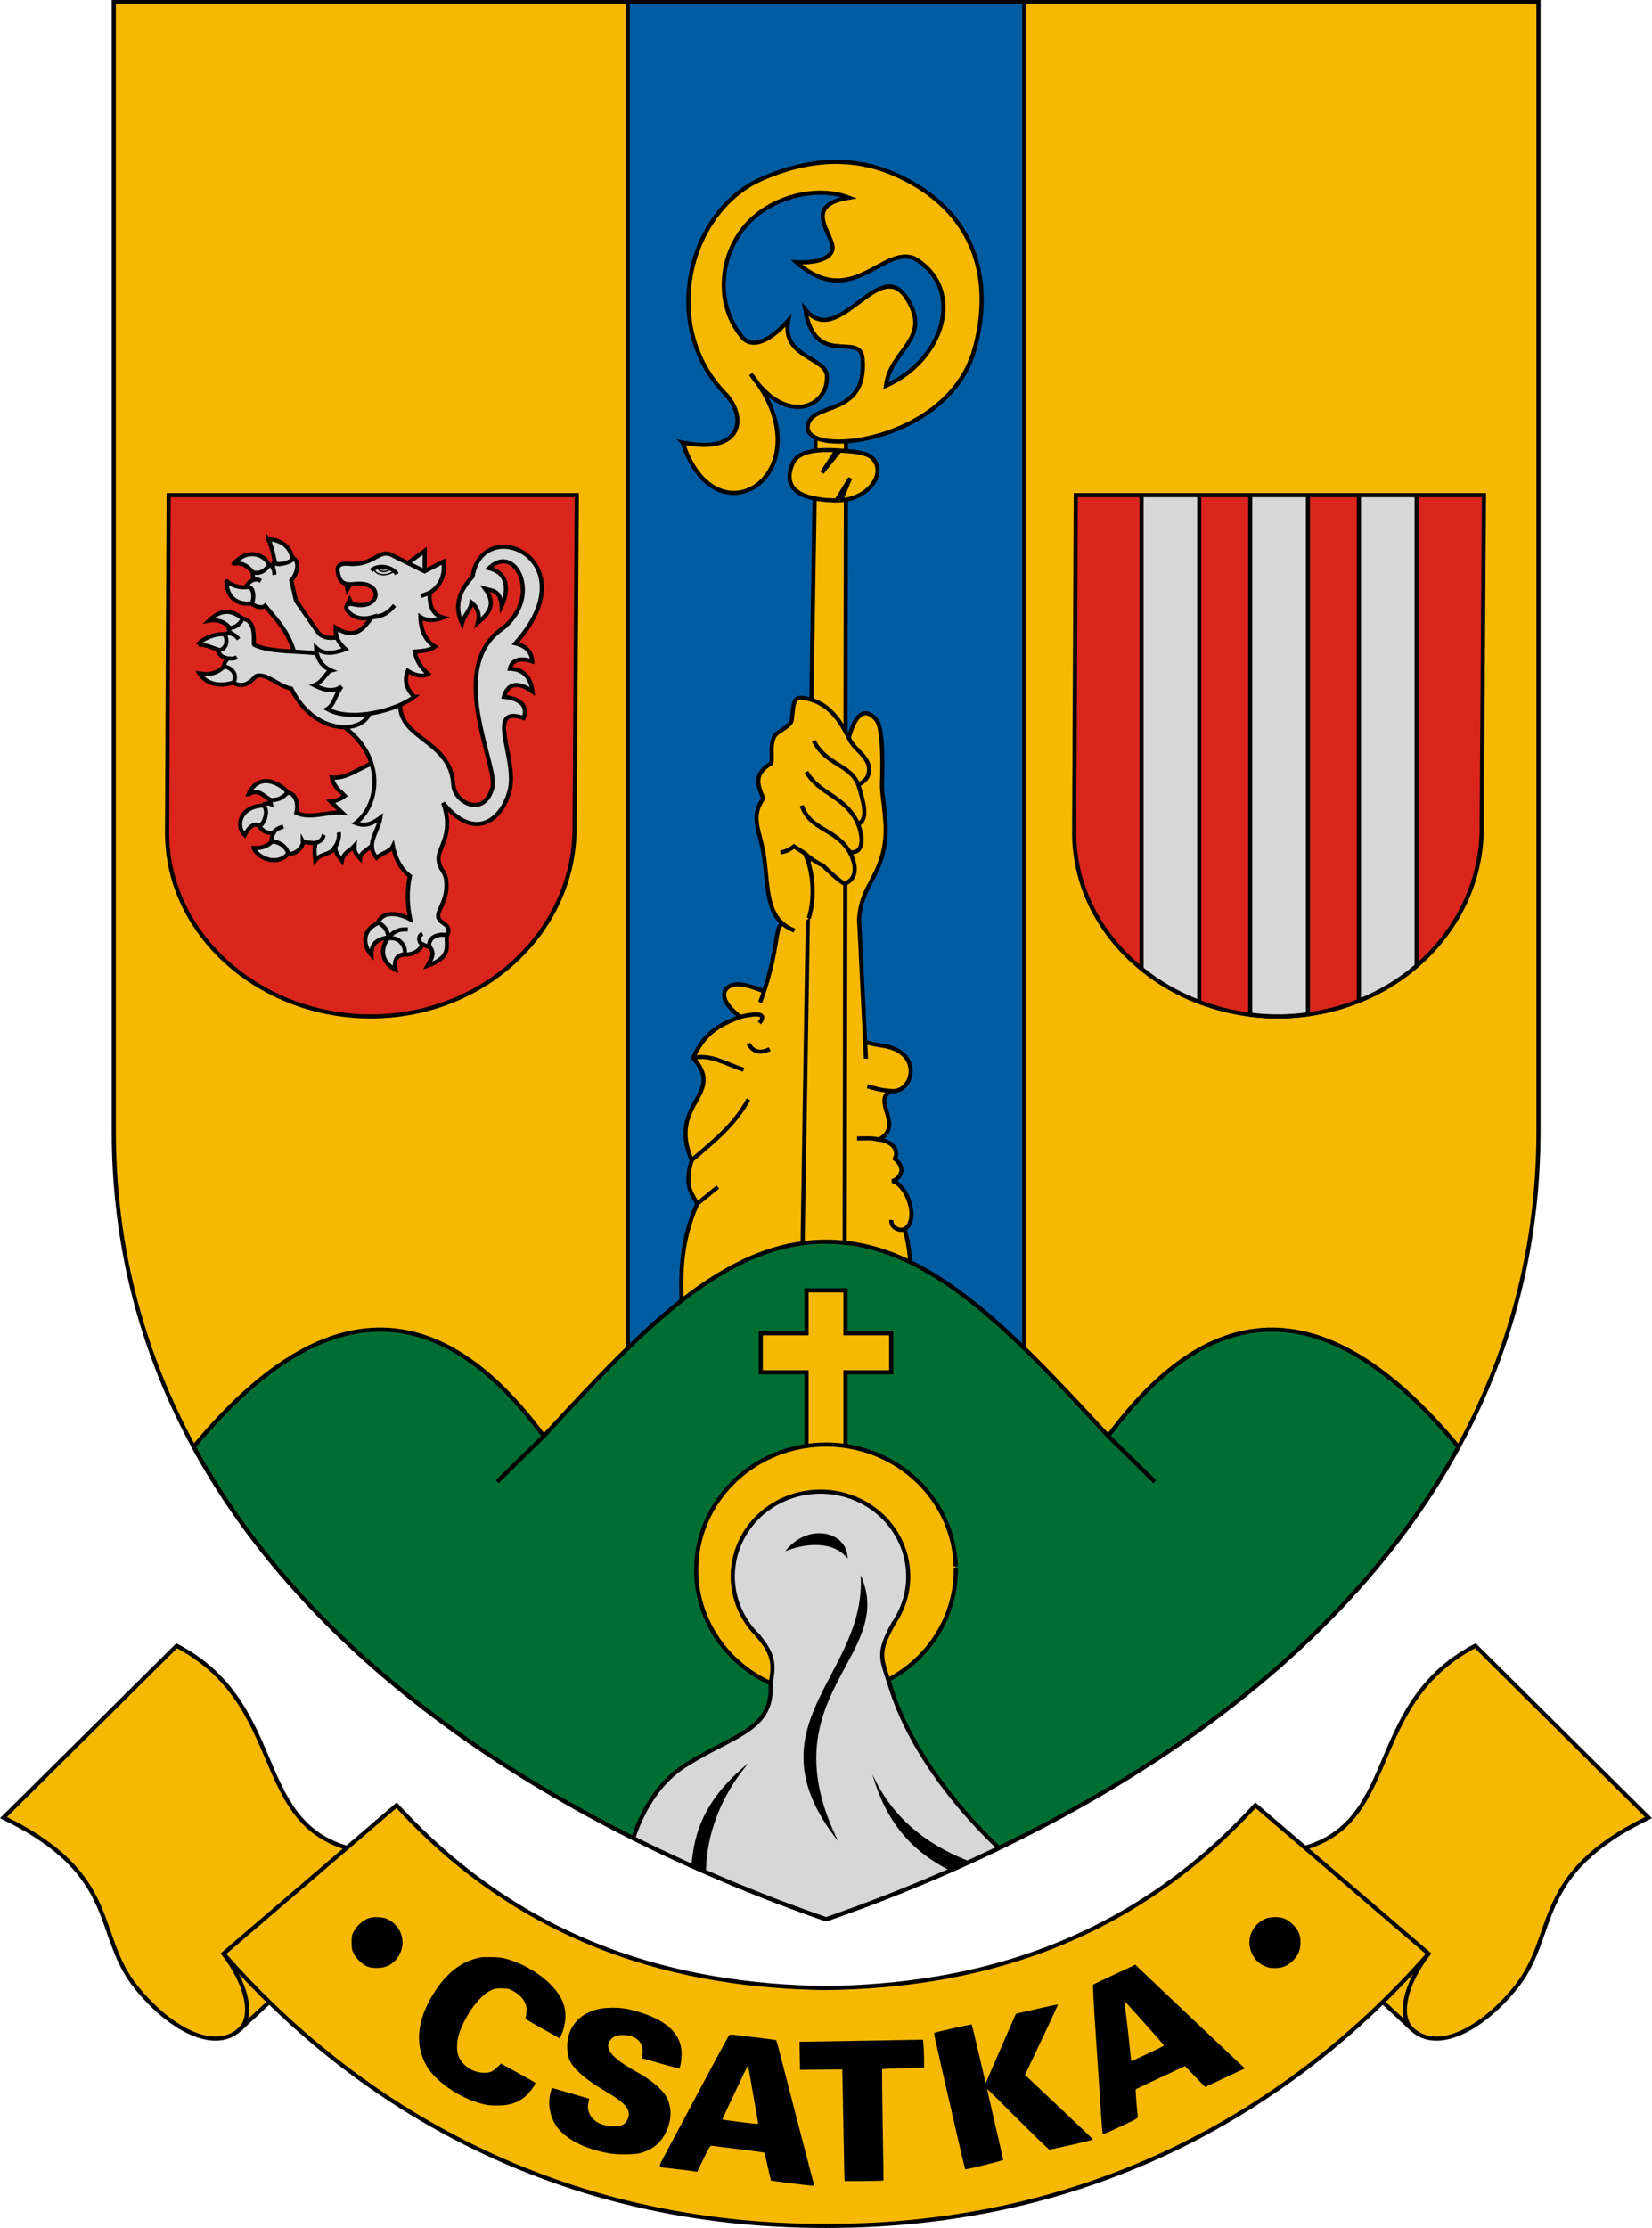
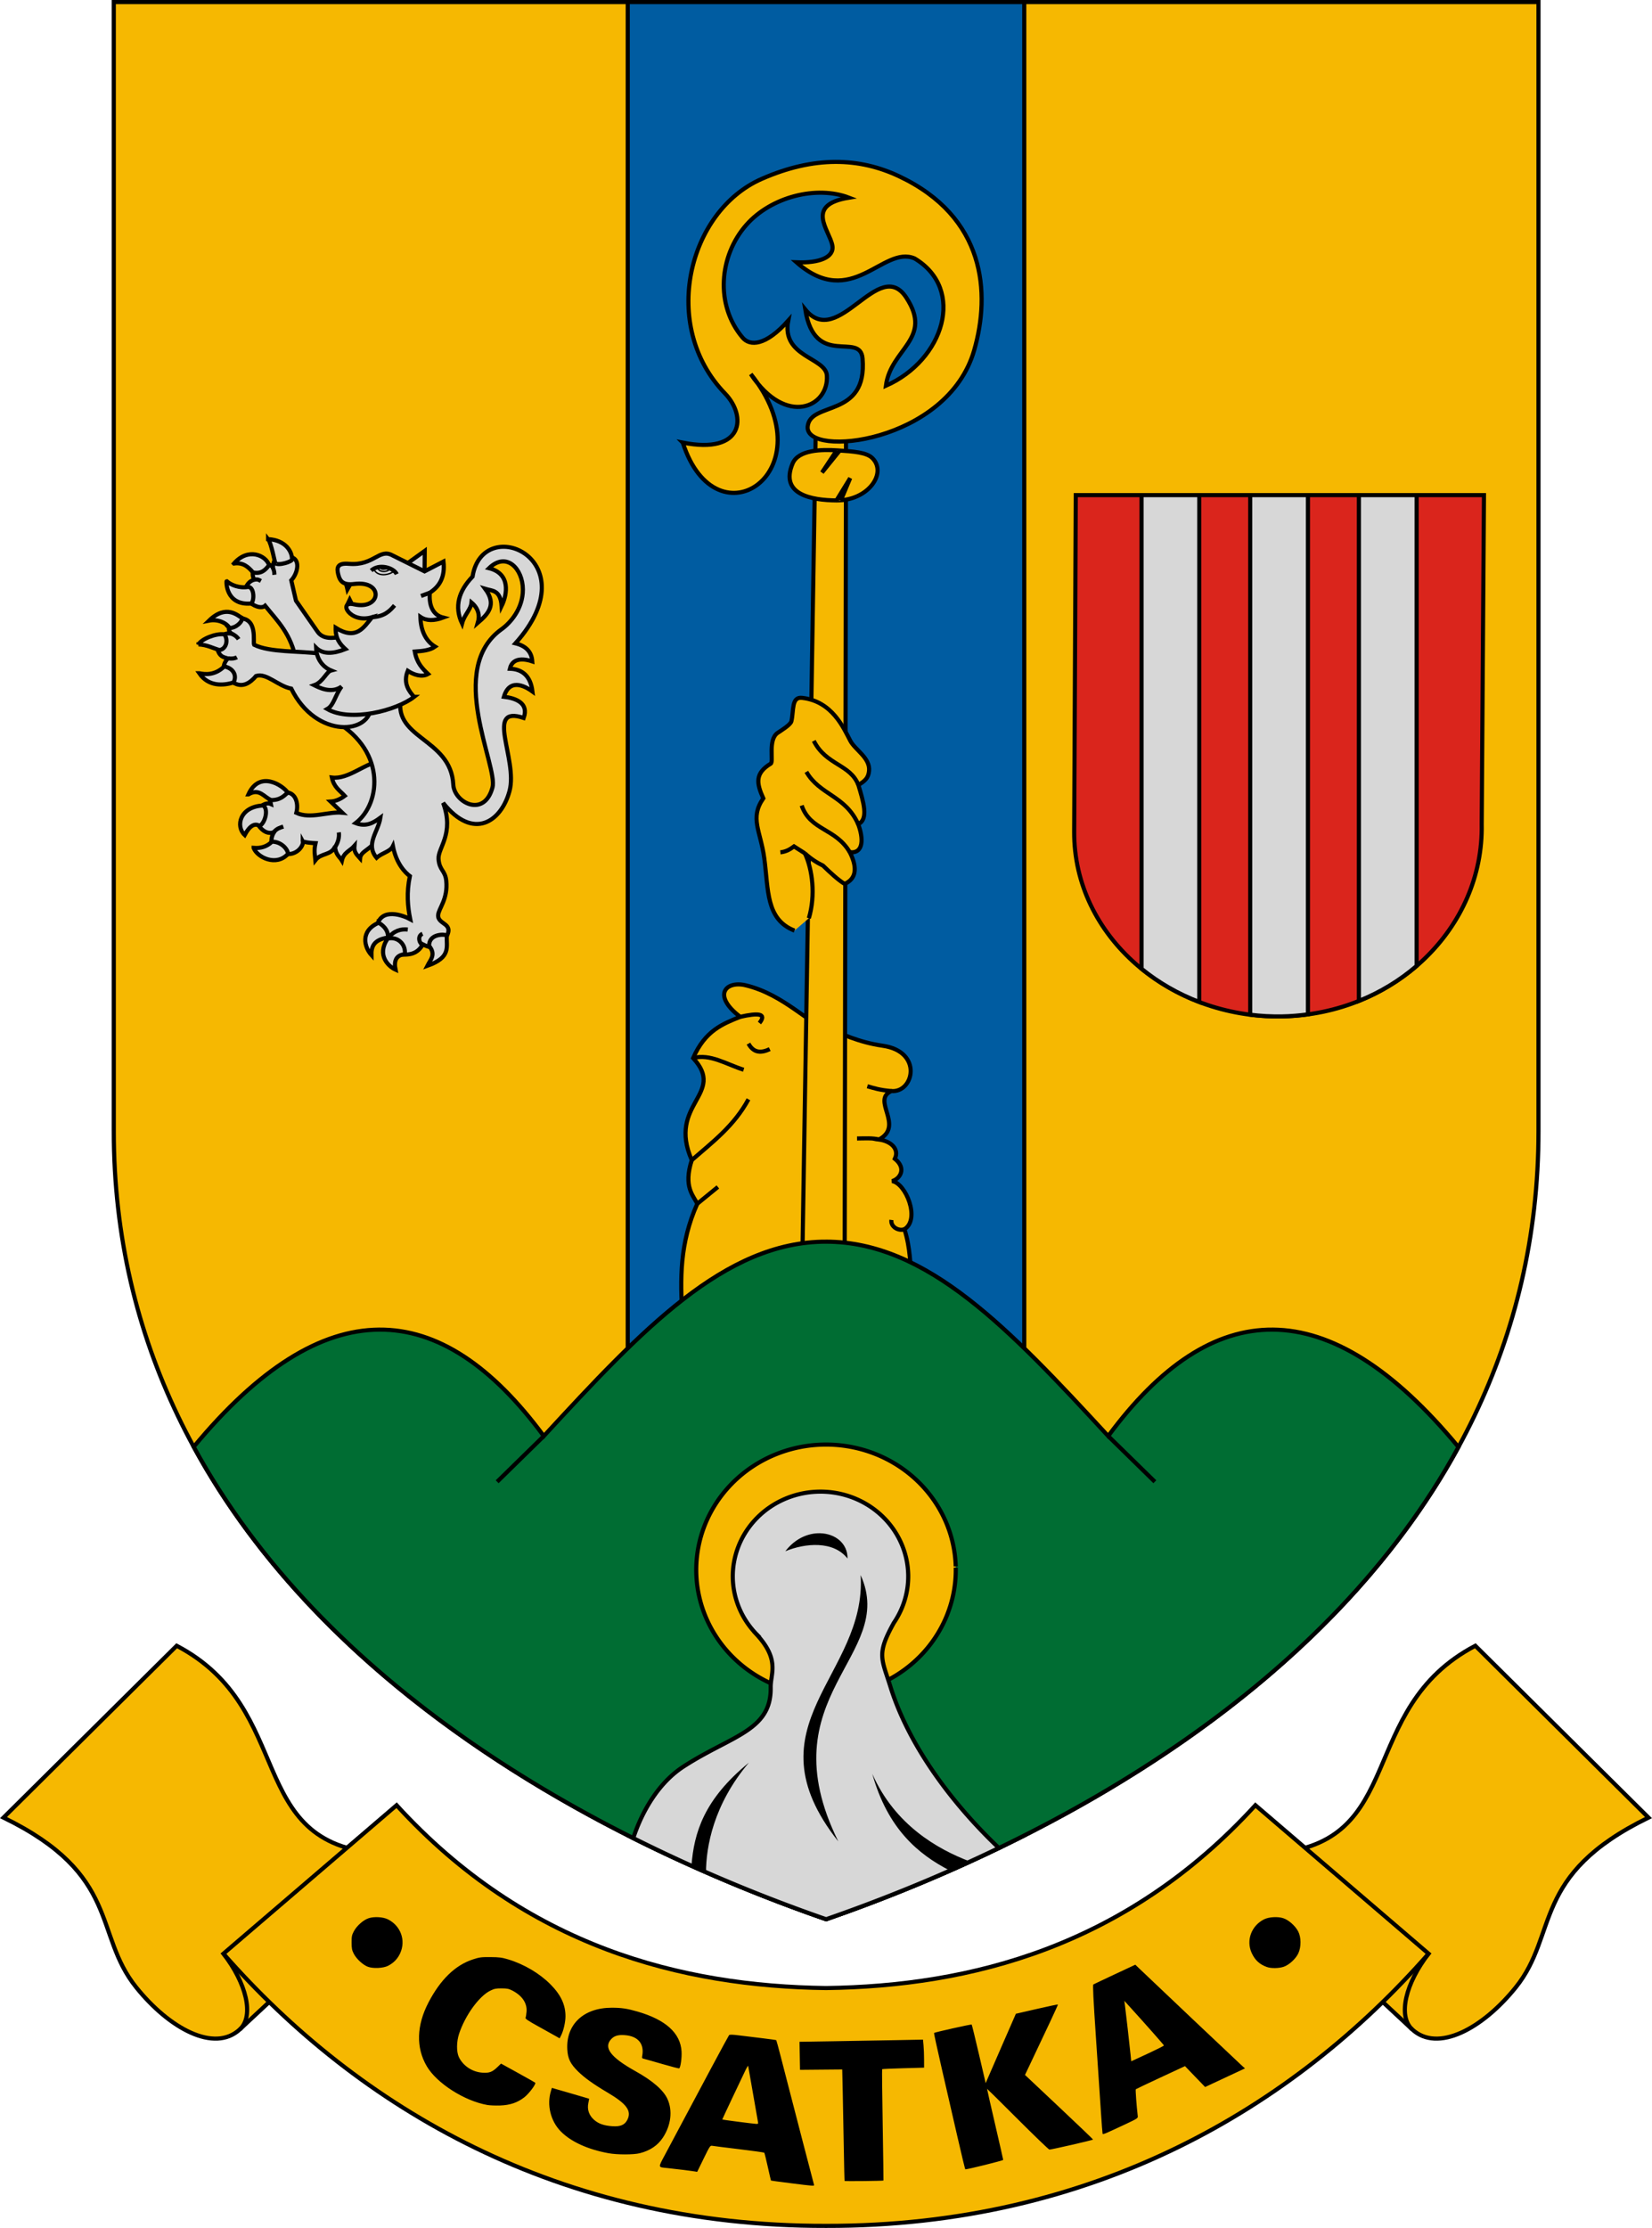
<svg xmlns="http://www.w3.org/2000/svg" xmlns:ns1="http://www.inkscape.org/namespaces/inkscape" xmlns:ns2="http://sodipodi.sourceforge.net/DTD/sodipodi-0.dtd" width="169.609mm" height="228.695mm" viewBox="0 0 600.977 810.338" id="svg5070" version="1.1" ns1:version="0.91 r13725" ns2:docname="HUN Csatka Címer.svg">
  <ns2:namedview id="base" pagecolor="#ffffff" bordercolor="#666666" borderopacity="1.0" ns1:pageopacity="0.0" ns1:pageshadow="2" ns1:zoom="0.49054325" ns1:cx="765.47573" ns1:cy="349.21518" ns1:document-units="px" ns1:current-layer="layer3" showgrid="false" showborder="true" fit-margin-top="0" fit-margin-left="0" fit-margin-right="0" fit-margin-bottom="0" ns1:window-width="1536" ns1:window-height="811" ns1:window-x="-8" ns1:window-y="-8" ns1:window-maximized="1" showguides="true" ns1:guide-bbox="true" ns1:snap-global="false" ns1:snap-bbox="true" ns1:bbox-paths="true" ns1:bbox-nodes="true" ns1:snap-bbox-edge-midpoints="true" ns1:snap-bbox-midpoints="true" ns1:object-paths="true" ns1:snap-intersection-paths="true" ns1:object-nodes="true" ns1:snap-smooth-nodes="true" ns1:snap-object-midpoints="true" ns1:snap-center="true" />
  <defs id="defs5072" />
  <g ns1:groupmode="layer" id="layer3" ns1:label="RASZTER" transform="translate(1386.666,-2.205)" />
  <g ns1:groupmode="layer" id="layer2" ns1:label="rajz" transform="translate(1386.666,-2.205)">
    <g id="g4446">
      <path ns2:nodetypes="sccscs" ns1:connector-curvature="0" id="path4144" d="m -1345.273,413.57 0,-410.614 518.29,0 0,410.614 c 0,153.847 -137.465,244.442 -259.145,286.69 -121.68,-42.247 -259.145,-132.843 -259.145,-286.69 z" style="color:#000000;clip-rule:nonzero;display:inline;overflow:visible;visibility:visible;opacity:1;isolation:auto;mix-blend-mode:normal;color-interpolation:sRGB;color-interpolation-filters:linearRGB;solid-color:#000000;solid-opacity:1;fill:#f6b801;fill-opacity:1;fill-rule:evenodd;stroke:#000000;stroke-width:1.5;stroke-linecap:butt;stroke-linejoin:miter;stroke-miterlimit:4;stroke-dasharray:none;stroke-dashoffset:0;stroke-opacity:1;color-rendering:auto;image-rendering:auto;shape-rendering:auto;text-rendering:auto;enable-background:accumulate" />
      <path transform="translate(-1051.888,151.09)" id="rect4159" d="m -106.414,-148.135 0,666.787 c 23.897,12.099 48.337,22.241 72.174,30.518 23.804,-8.265 48.211,-18.39 72.076,-30.467 l 0,-666.838 -144.25,0 z" style="color:#000000;clip-rule:nonzero;display:inline;overflow:visible;visibility:visible;opacity:1;isolation:auto;mix-blend-mode:normal;color-interpolation:sRGB;color-interpolation-filters:linearRGB;solid-color:#000000;solid-opacity:1;fill:#005ca1;fill-opacity:1;fill-rule:nonzero;stroke:#000000;stroke-width:1.5;stroke-linecap:butt;stroke-linejoin:miter;stroke-miterlimit:4;stroke-dasharray:none;stroke-dashoffset:0;stroke-opacity:1;color-rendering:auto;image-rendering:auto;shape-rendering:auto;text-rendering:auto;enable-background:accumulate" ns1:connector-curvature="0" />
      <g transform="translate(-640,0)" id="g4277">
        <path style="color:#000000;clip-rule:nonzero;display:inline;overflow:visible;visibility:visible;opacity:1;isolation:auto;mix-blend-mode:normal;color-interpolation:sRGB;color-interpolation-filters:linearRGB;solid-color:#000000;solid-opacity:1;fill:#f6b801;fill-opacity:1;fill-rule:evenodd;stroke:#000000;stroke-width:1.5;stroke-linecap:butt;stroke-linejoin:miter;stroke-miterlimit:4;stroke-dasharray:none;stroke-dashoffset:0;stroke-opacity:1;color-rendering:auto;image-rendering:auto;shape-rendering:auto;text-rendering:auto;enable-background:accumulate" d="m -498.388,481.293 c -0.889,-13.872 -1.053,-26.903 5.375,-41.25 -1.412,-3.047 -5.132,-6.131 -2,-15.875 -9.03,-20.655 12.689,-23.868 0.5,-37.125 4.394,-10.037 10.783,-12.428 17.125,-15 -10.34,-7.89 -5.208,-13.162 1.907,-11.488 14.275,3.359 23.802,14.957 29.304,15.238 5.245,2.333 12.057,5.556 20.539,6.75 14.896,2.097 11.383,17.165 3.25,16.5 -7.449,3.261 4.833,12.542 -4.5,17.625 4.596,0.675 7.397,3.598 5.75,7 4.496,3.628 1.717,7.4 -1,8.125 4.956,0.702 10.351,13.854 4.5,17.5 2.231,7.122 2.016,12.776 2.75,19" id="path4259" ns1:connector-curvature="0" ns2:nodetypes="cccccscscccccc" />
        <path style="color:#000000;clip-rule:nonzero;display:inline;overflow:visible;visibility:visible;opacity:1;isolation:auto;mix-blend-mode:normal;color-interpolation:sRGB;color-interpolation-filters:linearRGB;solid-color:#000000;solid-opacity:1;fill:#f6b801;fill-opacity:1;fill-rule:evenodd;stroke:#000000;stroke-width:1.5;stroke-linecap:butt;stroke-linejoin:miter;stroke-miterlimit:4;stroke-dasharray:none;stroke-dashoffset:0;stroke-opacity:1;color-rendering:auto;image-rendering:auto;shape-rendering:auto;text-rendering:auto;enable-background:accumulate" d="m -493.013,440.043 7.5,-6.125" id="path4261" ns1:connector-curvature="0" ns2:nodetypes="cc" />
        <path style="color:#000000;clip-rule:nonzero;display:inline;overflow:visible;visibility:visible;opacity:1;isolation:auto;mix-blend-mode:normal;color-interpolation:sRGB;color-interpolation-filters:linearRGB;solid-color:#000000;solid-opacity:1;fill:#f6b801;fill-opacity:1;fill-rule:evenodd;stroke:#000000;stroke-width:1.5;stroke-linecap:butt;stroke-linejoin:miter;stroke-miterlimit:4;stroke-dasharray:none;stroke-dashoffset:0;stroke-opacity:1;color-rendering:auto;image-rendering:auto;shape-rendering:auto;text-rendering:auto;enable-background:accumulate" d="m -495.013,424.168 c 7.473,-6.521 15.379,-12.422 20.625,-22.125" id="path4263" ns1:connector-curvature="0" ns2:nodetypes="cc" />
        <path style="color:#000000;clip-rule:nonzero;display:inline;overflow:visible;visibility:visible;opacity:1;isolation:auto;mix-blend-mode:normal;color-interpolation:sRGB;color-interpolation-filters:linearRGB;solid-color:#000000;solid-opacity:1;fill:#f6b801;fill-opacity:1;fill-rule:evenodd;stroke:#000000;stroke-width:1.5;stroke-linecap:butt;stroke-linejoin:miter;stroke-miterlimit:4;stroke-dasharray:none;stroke-dashoffset:0;stroke-opacity:1;color-rendering:auto;image-rendering:auto;shape-rendering:auto;text-rendering:auto;enable-background:accumulate" d="m -494.513,387.043 c 6.125,-1.694 12.25,2.328 18.375,4.25" id="path4265" ns1:connector-curvature="0" ns2:nodetypes="cc" />
        <path style="color:#000000;clip-rule:nonzero;display:inline;overflow:visible;visibility:visible;opacity:1;isolation:auto;mix-blend-mode:normal;color-interpolation:sRGB;color-interpolation-filters:linearRGB;solid-color:#000000;solid-opacity:1;fill:#f6b801;fill-opacity:1;fill-rule:evenodd;stroke:#000000;stroke-width:1.5;stroke-linecap:butt;stroke-linejoin:miter;stroke-miterlimit:4;stroke-dasharray:none;stroke-dashoffset:0;stroke-opacity:1;color-rendering:auto;image-rendering:auto;shape-rendering:auto;text-rendering:auto;enable-background:accumulate" d="m -474.388,381.793 c 2.003,3.569 4.753,3.401 7.75,2" id="path4267" ns1:connector-curvature="0" ns2:nodetypes="cc" />
        <path style="color:#000000;clip-rule:nonzero;display:inline;overflow:visible;visibility:visible;opacity:1;isolation:auto;mix-blend-mode:normal;color-interpolation:sRGB;color-interpolation-filters:linearRGB;solid-color:#000000;solid-opacity:1;fill:#f6b801;fill-opacity:1;fill-rule:evenodd;stroke:#000000;stroke-width:1.5;stroke-linecap:butt;stroke-linejoin:miter;stroke-miterlimit:4;stroke-dasharray:none;stroke-dashoffset:0;stroke-opacity:1;color-rendering:auto;image-rendering:auto;shape-rendering:auto;text-rendering:auto;enable-background:accumulate" d="m -477.388,372.043 c 6.492,-1.478 9.819,-1.26 7,2.25" id="path4269" ns1:connector-curvature="0" ns2:nodetypes="cc" />
        <path style="color:#000000;clip-rule:nonzero;display:inline;overflow:visible;visibility:visible;opacity:1;isolation:auto;mix-blend-mode:normal;color-interpolation:sRGB;color-interpolation-filters:linearRGB;solid-color:#000000;solid-opacity:1;fill:#f6b801;fill-opacity:1;fill-rule:evenodd;stroke:#000000;stroke-width:1.5;stroke-linecap:butt;stroke-linejoin:miter;stroke-miterlimit:4;stroke-dasharray:none;stroke-dashoffset:0;stroke-opacity:1;color-rendering:auto;image-rendering:auto;shape-rendering:auto;text-rendering:auto;enable-background:accumulate" d="m -431.138,397.293 c 2.366,0.675 4.462,1.395 8.75,1.75" id="path4271" ns1:connector-curvature="0" ns2:nodetypes="cc" />
        <path style="color:#000000;clip-rule:nonzero;display:inline;overflow:visible;visibility:visible;opacity:1;isolation:auto;mix-blend-mode:normal;color-interpolation:sRGB;color-interpolation-filters:linearRGB;solid-color:#000000;solid-opacity:1;fill:#f6b801;fill-opacity:1;fill-rule:evenodd;stroke:#000000;stroke-width:1.5;stroke-linecap:butt;stroke-linejoin:miter;stroke-miterlimit:4;stroke-dasharray:none;stroke-dashoffset:0;stroke-opacity:1;color-rendering:auto;image-rendering:auto;shape-rendering:auto;text-rendering:auto;enable-background:accumulate" d="m -434.888,416.293 c 2.826,-0.035 5.806,-0.223 8,0.375" id="path4273" ns1:connector-curvature="0" ns2:nodetypes="cc" />
        <path style="color:#000000;clip-rule:nonzero;display:inline;overflow:visible;visibility:visible;opacity:1;isolation:auto;mix-blend-mode:normal;color-interpolation:sRGB;color-interpolation-filters:linearRGB;solid-color:#000000;solid-opacity:1;fill:#f6b801;fill-opacity:1;fill-rule:evenodd;stroke:#000000;stroke-width:1.5;stroke-linecap:butt;stroke-linejoin:miter;stroke-miterlimit:4;stroke-dasharray:none;stroke-dashoffset:0;stroke-opacity:1;color-rendering:auto;image-rendering:auto;shape-rendering:auto;text-rendering:auto;enable-background:accumulate" d="m -422.388,445.918 c -0.331,2.575 2.705,4.168 4.75,3.375" id="path4275" ns1:connector-curvature="0" ns2:nodetypes="cc" />
      </g>
      <g transform="translate(-880,0)" id="g4324">
-         <path style="color:#000000;clip-rule:nonzero;display:inline;overflow:visible;visibility:visible;opacity:1;isolation:auto;mix-blend-mode:normal;color-interpolation:sRGB;color-interpolation-filters:linearRGB;solid-color:#000000;solid-opacity:1;fill:#f6b801;fill-opacity:1;fill-rule:evenodd;stroke:#000000;stroke-width:1.5;stroke-linecap:butt;stroke-linejoin:miter;stroke-miterlimit:4;stroke-dasharray:none;stroke-dashoffset:0;stroke-opacity:1;color-rendering:auto;image-rendering:auto;shape-rendering:auto;text-rendering:auto;enable-background:accumulate" d="m -191.638,387.293 -2.5,-50.75 c 0.809,-12.864 8.573,-15.485 9.609,-30.319 0.445,-6.375 -1.456,-15.114 -1.286,-19.083 0.218,-5.078 0.522,-19.876 -1.955,-22.992 -3.566,-4.485 -7.927,-3.779 -10.648,8.644 l -19.22,65.375 c -9.409,-2.268 -3.375,4 -12.5,28.625" id="path4305" ns1:connector-curvature="0" ns2:nodetypes="ccsssccc" />
        <g id="g4298">
          <path ns2:nodetypes="cccc" ns1:connector-curvature="0" id="path4288" d="m -214.792,460.888 4.904,-303.595 11,-0.25 -0.5,307.75" style="color:#000000;clip-rule:nonzero;display:inline;overflow:visible;visibility:visible;opacity:1;isolation:auto;mix-blend-mode:normal;color-interpolation:sRGB;color-interpolation-filters:linearRGB;solid-color:#000000;solid-opacity:1;fill:#f6b801;fill-opacity:1;fill-rule:evenodd;stroke:#000000;stroke-width:1.5;stroke-linecap:butt;stroke-linejoin:miter;stroke-miterlimit:4;stroke-dasharray:none;stroke-dashoffset:0;stroke-opacity:1;color-rendering:auto;image-rendering:auto;shape-rendering:auto;text-rendering:auto;enable-background:accumulate" />
          <path ns2:nodetypes="sssss" ns1:connector-curvature="0" id="path4290" d="m -201.887,166.024 c 5.816,0.377 10.486,0.72 12.578,2.802 5.434,5.411 -1.456,15.455 -13.005,15.388 -9.115,-0.053 -20.772,-2.145 -16.013,-13.417 2.118,-5.015 10.457,-5.161 16.44,-4.773 z" style="color:#000000;clip-rule:nonzero;display:inline;overflow:visible;visibility:visible;opacity:1;isolation:auto;mix-blend-mode:normal;color-interpolation:sRGB;color-interpolation-filters:linearRGB;solid-color:#000000;solid-opacity:1;fill:#f6b801;fill-opacity:1;fill-rule:evenodd;stroke:#000000;stroke-width:1.5;stroke-linecap:butt;stroke-linejoin:miter;stroke-miterlimit:4;stroke-dasharray:none;stroke-dashoffset:0;stroke-opacity:1;color-rendering:auto;image-rendering:auto;shape-rendering:auto;text-rendering:auto;enable-background:accumulate" />
          <path ns1:connector-curvature="0" id="path4292" d="m -202.241,165.936 -5.392,8.132 6.364,-7.867" style="color:#000000;clip-rule:nonzero;display:inline;overflow:visible;visibility:visible;opacity:1;isolation:auto;mix-blend-mode:normal;color-interpolation:sRGB;color-interpolation-filters:linearRGB;solid-color:#000000;solid-opacity:1;fill:#f6b801;fill-opacity:1;fill-rule:evenodd;stroke:#000000;stroke-width:1.5;stroke-linecap:butt;stroke-linejoin:miter;stroke-miterlimit:4;stroke-dasharray:none;stroke-dashoffset:0;stroke-opacity:1;color-rendering:auto;image-rendering:auto;shape-rendering:auto;text-rendering:auto;enable-background:accumulate" />
          <path ns1:connector-curvature="0" id="path4294" d="m -202.329,184.144 4.95,-8.043 -3.447,8.22" style="color:#000000;clip-rule:nonzero;display:inline;overflow:visible;visibility:visible;opacity:1;isolation:auto;mix-blend-mode:normal;color-interpolation:sRGB;color-interpolation-filters:linearRGB;solid-color:#000000;solid-opacity:1;fill:#f6b801;fill-opacity:1;fill-rule:evenodd;stroke:#000000;stroke-width:1.5;stroke-linecap:butt;stroke-linejoin:miter;stroke-miterlimit:4;stroke-dasharray:none;stroke-dashoffset:0;stroke-opacity:1;color-rendering:auto;image-rendering:auto;shape-rendering:auto;text-rendering:auto;enable-background:accumulate" />
          <path ns2:nodetypes="ccscsscscccscssssssc" ns1:connector-curvature="0" id="path4296" d="m -258.279,163.196 c 12.254,38.088 52.969,10.217 24.749,-24.926 12.881,19.391 28.438,11.85 27.675,0.523 -0.448,-6.65 -16.644,-6.681 -14.063,-19.968 -8.245,9.272 -13.946,9.324 -16.608,6.181 -10.05,-11.868 -8.572,-29.726 1.361,-41.003 9.039,-10.262 25.565,-14.418 37.344,-9.903 -16.223,2.623 -7.092,11.804 -6.05,17.365 0.818,4.366 -4.852,6.489 -13.042,6.147 20.157,17.697 31.38,-6.325 42.957,-1.414 18.755,11.191 10.627,37.024 -10.43,46.315 1.736,-13.548 17.289,-16.971 7.425,-32.052 -10.027,-15.329 -24.773,19.117 -36.77,4.298 3.489,21.652 20.036,7.845 20.86,17.854 1.796,21.816 -19.115,15.396 -19.976,24.749 -1.055,11.471 50.851,6.062 60.579,-27.774 5.985,-20.816 4.148,-48.464 -27.4,-63.309 -14.341,-6.749 -30.731,-7.429 -49.929,1.008 -26.77,11.765 -37.113,53.475 -13.303,78.053 7.87,8.124 6.992,22.295 -15.38,17.854 z" style="color:#000000;clip-rule:nonzero;display:inline;overflow:visible;visibility:visible;opacity:1;isolation:auto;mix-blend-mode:normal;color-interpolation:sRGB;color-interpolation-filters:linearRGB;solid-color:#000000;solid-opacity:1;fill:#f6b801;fill-opacity:1;fill-rule:evenodd;stroke:#000000;stroke-width:1.5;stroke-linecap:butt;stroke-linejoin:miter;stroke-miterlimit:4;stroke-dasharray:none;stroke-dashoffset:0;stroke-opacity:1;color-rendering:auto;image-rendering:auto;shape-rendering:auto;text-rendering:auto;enable-background:accumulate" />
        </g>
        <g id="g4317" transform="translate(-120,0)">
          <path ns2:nodetypes="cscssssssccccccc" ns1:connector-curvature="0" id="path4307" d="m -97.641,340.683 c -10.463,-4.085 -9.441,-14.815 -10.989,-26.324 -1.349,-10.028 -5.388,-14.528 -0.363,-21.786 -2.51,-5.562 -3.052,-9.115 2.703,-12.613 1.142,-0.694 -1.111,-8.687 2.524,-11.2 1.084,-0.75 4.691,-2.895 5.002,-4.23 0.915,-3.94 -0.043,-8.949 3.893,-8.502 11.066,1.256 15.139,11.113 17.557,15.652 1.767,3.316 7.293,6.225 6.796,10.961 -0.268,2.552 -1.483,3.608 -3.88,5.068 1.788,5.986 3.84,12.488 -0.075,14.246 1.889,5.017 2.11,10.732 -3.032,10.227 2.987,5.959 2.127,9.745 -1.896,11.521 -2.41,-1.479 -5.119,-4.003 -7.864,-6.654 -2.197,-1.055 -4.395,-2.459 -6.592,-4.474 2.731,5.824 3.952,15.169 1.441,23.604" style="color:#000000;clip-rule:nonzero;display:inline;overflow:visible;visibility:visible;opacity:1;isolation:auto;mix-blend-mode:normal;color-interpolation:sRGB;color-interpolation-filters:linearRGB;solid-color:#000000;solid-opacity:1;fill:#f6b801;fill-opacity:1;fill-rule:evenodd;stroke:#000000;stroke-width:1.5;stroke-linecap:butt;stroke-linejoin:miter;stroke-miterlimit:4;stroke-dasharray:none;stroke-dashoffset:0;stroke-opacity:1;color-rendering:auto;image-rendering:auto;shape-rendering:auto;text-rendering:auto;enable-background:accumulate" />
          <path ns2:nodetypes="ccc" ns1:connector-curvature="0" id="path4309" d="m -102.777,312.214 c 2.266,-0.26 3.631,-1.196 4.955,-2.162 l 3.964,2.523" style="color:#000000;clip-rule:nonzero;display:inline;overflow:visible;visibility:visible;opacity:1;isolation:auto;mix-blend-mode:normal;color-interpolation:sRGB;color-interpolation-filters:linearRGB;solid-color:#000000;solid-opacity:1;fill:#f6b801;fill-opacity:1;fill-rule:evenodd;stroke:#000000;stroke-width:1.5;stroke-linecap:butt;stroke-linejoin:miter;stroke-miterlimit:4;stroke-dasharray:none;stroke-dashoffset:0;stroke-opacity:1;color-rendering:auto;image-rendering:auto;shape-rendering:auto;text-rendering:auto;enable-background:accumulate" />
          <path ns2:nodetypes="cc" ns1:connector-curvature="0" id="path4311" d="m -95.029,295.186 c 3.174,9.153 12.291,8.144 17.524,16.995" style="color:#000000;clip-rule:nonzero;display:inline;overflow:visible;visibility:visible;opacity:1;isolation:auto;mix-blend-mode:normal;color-interpolation:sRGB;color-interpolation-filters:linearRGB;solid-color:#000000;solid-opacity:1;fill:#f6b801;fill-opacity:1;fill-rule:evenodd;stroke:#000000;stroke-width:1.5;stroke-linecap:butt;stroke-linejoin:miter;stroke-miterlimit:4;stroke-dasharray:none;stroke-dashoffset:0;stroke-opacity:1;color-rendering:auto;image-rendering:auto;shape-rendering:auto;text-rendering:auto;enable-background:accumulate" />
          <path ns2:nodetypes="cc" ns1:connector-curvature="0" id="path4313" d="m -93.317,282.934 c 4.792,8.396 14.212,8.623 18.845,19.02" style="color:#000000;clip-rule:nonzero;display:inline;overflow:visible;visibility:visible;opacity:1;isolation:auto;mix-blend-mode:normal;color-interpolation:sRGB;color-interpolation-filters:linearRGB;solid-color:#000000;solid-opacity:1;fill:#f6b801;fill-opacity:1;fill-rule:evenodd;stroke:#000000;stroke-width:1.5;stroke-linecap:butt;stroke-linejoin:miter;stroke-miterlimit:4;stroke-dasharray:none;stroke-dashoffset:0;stroke-opacity:1;color-rendering:auto;image-rendering:auto;shape-rendering:auto;text-rendering:auto;enable-background:accumulate" />
          <path ns2:nodetypes="cc" ns1:connector-curvature="0" id="path4315" d="m -90.614,271.672 c 4.437,8.86 13.272,8.452 16.217,16.036" style="color:#000000;clip-rule:nonzero;display:inline;overflow:visible;visibility:visible;opacity:1;isolation:auto;mix-blend-mode:normal;color-interpolation:sRGB;color-interpolation-filters:linearRGB;solid-color:#000000;solid-opacity:1;fill:#f6b801;fill-opacity:1;fill-rule:evenodd;stroke:#000000;stroke-width:1.5;stroke-linecap:butt;stroke-linejoin:miter;stroke-miterlimit:4;stroke-dasharray:none;stroke-dashoffset:0;stroke-opacity:1;color-rendering:auto;image-rendering:auto;shape-rendering:auto;text-rendering:auto;enable-background:accumulate" />
        </g>
      </g>
      <path transform="translate(-1051.888,151.09)" id="path4148" d="m -34.289,302.727 c -36.878,0 -67.004,32.065 -102.66,70.711 -37.659,-51.029 -79.764,-53.526 -127.359,3.918 46.814,85.996 142.525,141.419 230.068,171.814 C 53.278,518.783 148.961,463.383 195.789,377.428 148.17,319.91 106.045,322.388 68.371,373.438 32.715,334.792 2.589,302.727 -34.289,302.727 Z" style="color:#000000;clip-rule:nonzero;display:inline;overflow:visible;visibility:visible;opacity:1;isolation:auto;mix-blend-mode:normal;color-interpolation:sRGB;color-interpolation-filters:linearRGB;solid-color:#000000;solid-opacity:1;fill:#006d33;fill-opacity:1;fill-rule:evenodd;stroke:#000000;stroke-width:1.5;stroke-linecap:butt;stroke-linejoin:miter;stroke-miterlimit:4;stroke-dasharray:none;stroke-dashoffset:0;stroke-opacity:1;color-rendering:auto;image-rendering:auto;shape-rendering:auto;text-rendering:auto;enable-background:accumulate" ns1:connector-curvature="0" />
      <path ns2:nodetypes="cc" ns1:connector-curvature="0" id="path4150" d="m -1188.837,524.527 -16.971,16.617" style="color:#000000;clip-rule:nonzero;display:inline;overflow:visible;visibility:visible;opacity:1;isolation:auto;mix-blend-mode:normal;color-interpolation:sRGB;color-interpolation-filters:linearRGB;solid-color:#000000;solid-opacity:1;fill:#006d33;fill-opacity:1;fill-rule:evenodd;stroke:#000000;stroke-width:1.5;stroke-linecap:butt;stroke-linejoin:miter;stroke-miterlimit:4;stroke-dasharray:none;stroke-dashoffset:0;stroke-opacity:1;color-rendering:auto;image-rendering:auto;shape-rendering:auto;text-rendering:auto;enable-background:accumulate" />
      <path ns2:nodetypes="cc" ns1:transform-center-y="-180.489" ns1:transform-center-x="-111.14521" style="color:#000000;clip-rule:nonzero;display:inline;overflow:visible;visibility:visible;opacity:1;isolation:auto;mix-blend-mode:normal;color-interpolation:sRGB;color-interpolation-filters:linearRGB;solid-color:#000000;solid-opacity:1;fill:#006d33;fill-opacity:1;fill-rule:evenodd;stroke:#000000;stroke-width:1.5;stroke-linecap:butt;stroke-linejoin:miter;stroke-miterlimit:4;stroke-dasharray:none;stroke-dashoffset:0;stroke-opacity:1;color-rendering:auto;image-rendering:auto;shape-rendering:auto;text-rendering:auto;enable-background:accumulate" d="m -983.517,524.527 16.971,16.617" id="path4154" ns1:connector-curvature="0" />
-       <path ns2:nodetypes="cscccc" ns1:connector-curvature="0" id="path4149" d="m -1325.309,182.288 -0.581,122.497 c -0.18,37.884 34.792,67.892 75.667,67.101 40.875,-0.791 73.344,-32.092 72.58,-69.969 l 0.826,-119.63 z" style="color:#000000;clip-rule:nonzero;display:inline;overflow:visible;visibility:visible;opacity:1;isolation:auto;mix-blend-mode:normal;color-interpolation:sRGB;color-interpolation-filters:linearRGB;solid-color:#000000;solid-opacity:1;fill:#da251c;fill-opacity:1;fill-rule:nonzero;stroke:#000000;stroke-width:1.5;stroke-linecap:butt;stroke-linejoin:miter;stroke-miterlimit:4;stroke-dasharray:none;stroke-dashoffset:0;stroke-opacity:1;color-rendering:auto;image-rendering:auto;shape-rendering:auto;text-rendering:auto;enable-background:accumulate" />
      <path style="color:#000000;clip-rule:nonzero;display:inline;overflow:visible;visibility:visible;opacity:1;isolation:auto;mix-blend-mode:normal;color-interpolation:sRGB;color-interpolation-filters:linearRGB;solid-color:#000000;solid-opacity:1;fill:#da251c;fill-opacity:1;fill-rule:nonzero;stroke:#000000;stroke-width:1.5;stroke-linecap:butt;stroke-linejoin:miter;stroke-miterlimit:4;stroke-dasharray:none;stroke-dashoffset:0;stroke-opacity:1;color-rendering:auto;image-rendering:auto;shape-rendering:auto;text-rendering:auto;enable-background:accumulate" d="m -995.309,182.288 -0.581,122.497 c -0.18,37.884 34.792,67.892 75.667,67.101 40.875,-0.791 73.345,-32.092 72.58,-69.969 l 0.826,-119.63 z" id="path4152" ns1:connector-curvature="0" ns2:nodetypes="cscccc" />
      <path ns1:connector-curvature="0" id="rect4154" d="m -971.388,182.287 0,172.277 c 6.177,5.03 13.274,9.129 21,12.078 l 0,-184.355 -21,0 z m 39.535,0 0,188.982 c 3.805,0.476 7.69,0.693 11.631,0.617 3.18,-0.061 6.302,-0.328 9.369,-0.748 l 0,-188.852 -21,0 z m 39.535,0 0,183.965 c 7.79,-3.128 14.879,-7.452 21,-12.725 l 0,-171.24 -21,0 z" style="color:#000000;clip-rule:nonzero;display:inline;overflow:visible;visibility:visible;opacity:1;isolation:auto;mix-blend-mode:normal;color-interpolation:sRGB;color-interpolation-filters:linearRGB;solid-color:#000000;solid-opacity:1;fill:#d7d7d7;fill-opacity:1;fill-rule:nonzero;stroke:#000000;stroke-width:1.5;stroke-linecap:butt;stroke-linejoin:miter;stroke-miterlimit:4;stroke-dasharray:none;stroke-dashoffset:0;stroke-opacity:1;color-rendering:auto;image-rendering:auto;shape-rendering:auto;text-rendering:auto;enable-background:accumulate" />
      <g transform="translate(-920,0)" id="g4204">
-         <path style="color:#000000;clip-rule:nonzero;display:inline;overflow:visible;visibility:visible;opacity:1;isolation:auto;mix-blend-mode:normal;color-interpolation:sRGB;color-interpolation-filters:linearRGB;solid-color:#000000;solid-opacity:1;fill:#f6b801;fill-opacity:1;fill-rule:nonzero;stroke:#000000;stroke-width:1.5;stroke-linecap:butt;stroke-linejoin:miter;stroke-miterlimit:4;stroke-dasharray:none;stroke-dashoffset:0;stroke-opacity:1;color-rendering:auto;image-rendering:auto;shape-rendering:auto;text-rendering:auto;enable-background:accumulate" d="m -173.265,471.522 0,15.621 -16.639,0 0,14.176 16.639,0 0,35.158 14.176,0 0,-35.158 16.639,0 0,-14.176 -16.639,0 0,-15.621 -14.176,0 z" id="rect4183" ns1:connector-curvature="0" />
        <path style="color:#000000;clip-rule:nonzero;display:inline;overflow:visible;visibility:visible;opacity:1;isolation:auto;mix-blend-mode:normal;color-interpolation:sRGB;color-interpolation-filters:linearRGB;solid-color:#000000;solid-opacity:1;fill:#f6b801;fill-opacity:1;fill-rule:nonzero;stroke:#000000;stroke-width:1.5;stroke-linecap:butt;stroke-linejoin:miter;stroke-miterlimit:4;stroke-dasharray:none;stroke-dashoffset:0;stroke-opacity:1;color-rendering:auto;image-rendering:auto;shape-rendering:auto;text-rendering:auto;enable-background:accumulate" d="m -118.977,572.344 a 47.208,45.58 0 0 1 -46.214,46.423 47.208,45.58 0 0 1 -48.181,-44.52 47.208,45.58 0 0 1 46.006,-46.615 47.208,45.58 0 0 1 48.379,44.319" id="path4167" ns1:connector-curvature="0" />
      </g>
      <path id="path4170" transform="translate(-1051.888,151.09)" d="m -37.096,393.658 a 31.912,30.812 0 0 0 -31.098,31.512 31.912,30.812 0 0 0 8.703,20.395 l -0.047,0.004 c 8.613,9.3 5.028,14.361 5.121,19.268 0.301,15.875 -14.271,17.479 -31.738,28.824 -8.846,5.746 -14.927,15.89 -18.25,25.994 23.256,11.654 46.994,21.471 70.164,29.516 20.741,-7.201 41.937,-15.825 62.836,-25.91 -18.576,-17.679 -33.17,-38.594 -39.379,-58.461 -3.284,-10.508 -5.226,-11.944 1.176,-23.436 a 31.912,30.812 0 0 0 5.227,-17.48 l -0.01,-0.266 A 31.912,30.812 0 0 0 -37.094,393.658 l -0.002,0 z" style="color:#000000;clip-rule:nonzero;display:inline;overflow:visible;visibility:visible;opacity:1;isolation:auto;mix-blend-mode:normal;color-interpolation:sRGB;color-interpolation-filters:linearRGB;solid-color:#000000;solid-opacity:1;fill:#d7d7d7;fill-opacity:1;fill-rule:nonzero;stroke:#000000;stroke-width:1.5;stroke-linecap:butt;stroke-linejoin:miter;stroke-miterlimit:4;stroke-dasharray:none;stroke-dashoffset:0;stroke-opacity:1;color-rendering:auto;image-rendering:auto;shape-rendering:auto;text-rendering:auto;enable-background:accumulate" ns1:connector-curvature="0" />
      <path id="path4175" transform="translate(-1051.888,151.09)" d="m -36.418,408.781 c -4.262,-0.108 -9.077,1.85 -12.674,6.553 7.242,-3.002 17.555,-3.897 22.629,2.65 0.094,-5.513 -4.475,-9.064 -9.955,-9.203 z m 14.727,15.215 c 2.352,36.623 -41.71,54.386 -8.131,96.873 -26.233,-53.146 21.587,-67.213 8.131,-96.873 z m -40.658,68.234 c -16.373,13.362 -19.96,25.536 -20.879,37.461 1.76,0.792 3.52,1.594 5.281,2.365 0.047,-9.175 2.67,-24.526 15.598,-39.826 z m 44.902,4.066 c 5.602,19.985 16.695,29.265 28.219,35.174 2.441,-1.076 4.879,-2.174 7.316,-3.289 C 6.285,523.697 -9.224,514.891 -17.447,496.297 Z" style="color:#000000;clip-rule:nonzero;display:inline;overflow:visible;visibility:visible;opacity:1;isolation:auto;mix-blend-mode:normal;color-interpolation:sRGB;color-interpolation-filters:linearRGB;solid-color:#000000;solid-opacity:1;fill:#000000;fill-opacity:1;fill-rule:evenodd;stroke:none;stroke-width:1.5;stroke-linecap:butt;stroke-linejoin:miter;stroke-miterlimit:4;stroke-dasharray:none;stroke-dashoffset:0;stroke-opacity:1;color-rendering:auto;image-rendering:auto;shape-rendering:auto;text-rendering:auto;enable-background:accumulate" ns1:connector-curvature="0" />
      <g transform="translate(-540,-140)" id="g4249">
        <g id="g4228">
          <path ns1:transform-center-y="-22.655723" ns1:transform-center-x="230.71079" ns2:nodetypes="cccscc" ns1:connector-curvature="0" id="path4216" d="m -708.388,816.293 c -49.747,-3.263 -30.164,-52.476 -74,-75.5 l -63,62.5 c 42.87,20.921 32.6,42.212 48.245,61.705 12.045,15.007 28.455,23.957 37.755,15.295 l 51,-47.5" style="color:#000000;clip-rule:nonzero;display:inline;overflow:visible;visibility:visible;opacity:1;isolation:auto;mix-blend-mode:normal;color-interpolation:sRGB;color-interpolation-filters:linearRGB;solid-color:#000000;solid-opacity:1;fill:#f6b801;fill-opacity:1;fill-rule:evenodd;stroke:#000000;stroke-width:1.5;stroke-linecap:butt;stroke-linejoin:miter;stroke-miterlimit:4;stroke-dasharray:none;stroke-dashoffset:0;stroke-opacity:1;color-rendering:auto;image-rendering:auto;shape-rendering:auto;text-rendering:auto;enable-background:accumulate" />
          <path ns1:transform-center-y="40.398514" ns1:transform-center-x="109.60539" ns2:nodetypes="cccc" ns1:connector-curvature="0" id="path4214" d="m -546.177,865.293 c -52.284,-0.689 -109.029,-14.863 -156.211,-66.5 l -63,54 c 49.162,56.002 121.828,99.185 219.211,99" style="color:#000000;clip-rule:nonzero;display:inline;overflow:visible;visibility:visible;opacity:1;isolation:auto;mix-blend-mode:normal;color-interpolation:sRGB;color-interpolation-filters:linearRGB;solid-color:#000000;solid-opacity:1;fill:#f6b801;fill-opacity:1;fill-rule:evenodd;stroke:#000000;stroke-width:1.5;stroke-linecap:butt;stroke-linejoin:miter;stroke-miterlimit:4;stroke-dasharray:none;stroke-dashoffset:0;stroke-opacity:1;color-rendering:auto;image-rendering:auto;shape-rendering:auto;text-rendering:auto;enable-background:accumulate" />
          <path ns1:transform-center-y="31.648217" ns1:transform-center-x="214.895" ns2:nodetypes="cc" ns1:connector-curvature="0" id="path4220" d="m -765.388,852.793 c 8.236,10.554 11.301,22.562 6,27.5" style="color:#000000;clip-rule:nonzero;display:inline;overflow:visible;visibility:visible;opacity:1;isolation:auto;mix-blend-mode:normal;color-interpolation:sRGB;color-interpolation-filters:linearRGB;solid-color:#000000;solid-opacity:1;fill:#f6b801;fill-opacity:1;fill-rule:evenodd;stroke:#000000;stroke-width:1.5;stroke-linecap:butt;stroke-linejoin:miter;stroke-miterlimit:4;stroke-dasharray:none;stroke-dashoffset:0;stroke-opacity:1;color-rendering:auto;image-rendering:auto;shape-rendering:auto;text-rendering:auto;enable-background:accumulate" />
          <path style="color:#000000;clip-rule:nonzero;display:inline;overflow:visible;visibility:visible;opacity:1;isolation:auto;mix-blend-mode:normal;color-interpolation:sRGB;color-interpolation-filters:linearRGB;solid-color:#000000;solid-opacity:1;fill:#f6b801;fill-opacity:1;fill-rule:evenodd;stroke:#000000;stroke-width:1.5;stroke-linecap:butt;stroke-linejoin:miter;stroke-miterlimit:4;stroke-dasharray:none;stroke-dashoffset:0;stroke-opacity:1;color-rendering:auto;image-rendering:auto;shape-rendering:auto;text-rendering:auto;enable-background:accumulate" d="m -383.966,816.293 c 49.747,-3.263 30.164,-52.476 74,-75.5 l 63,62.5 c -42.87,20.921 -32.6,42.212 -48.245,61.705 -12.045,15.007 -28.455,23.957 -37.755,15.295 l -51,-47.5" id="path4222" ns1:connector-curvature="0" ns2:nodetypes="cccscc" ns1:transform-center-x="-230.71079" ns1:transform-center-y="-22.655723" />
          <path style="color:#000000;clip-rule:nonzero;display:inline;overflow:visible;visibility:visible;opacity:1;isolation:auto;mix-blend-mode:normal;color-interpolation:sRGB;color-interpolation-filters:linearRGB;solid-color:#000000;solid-opacity:1;fill:#f6b801;fill-opacity:1;fill-rule:evenodd;stroke:#000000;stroke-width:1.5;stroke-linecap:butt;stroke-linejoin:miter;stroke-miterlimit:4;stroke-dasharray:none;stroke-dashoffset:0;stroke-opacity:1;color-rendering:auto;image-rendering:auto;shape-rendering:auto;text-rendering:auto;enable-background:accumulate" d="m -546.177,865.293 c 52.284,-0.689 109.029,-14.863 156.211,-66.5 l 63,54 c -49.162,56.002 -121.828,99.185 -219.211,99" id="path4224" ns1:connector-curvature="0" ns2:nodetypes="cccc" ns1:transform-center-x="-109.60539" ns1:transform-center-y="40.398514" />
          <path style="color:#000000;clip-rule:nonzero;display:inline;overflow:visible;visibility:visible;opacity:1;isolation:auto;mix-blend-mode:normal;color-interpolation:sRGB;color-interpolation-filters:linearRGB;solid-color:#000000;solid-opacity:1;fill:#f6b801;fill-opacity:1;fill-rule:evenodd;stroke:#000000;stroke-width:1.5;stroke-linecap:butt;stroke-linejoin:miter;stroke-miterlimit:4;stroke-dasharray:none;stroke-dashoffset:0;stroke-opacity:1;color-rendering:auto;image-rendering:auto;shape-rendering:auto;text-rendering:auto;enable-background:accumulate" d="m -326.966,852.793 c -8.236,10.554 -11.301,22.562 -6,27.5" id="path4226" ns1:connector-curvature="0" ns2:nodetypes="cc" ns1:transform-center-x="-214.895" ns1:transform-center-y="31.648217" />
        </g>
        <path style="fill:#000000" d="m -559.075,936.269 c -3.874,-0.484 -7.078,-0.916 -7.119,-0.96 -0.042,-0.06 -0.565,-2.29 -1.163,-5.001 -0.598,-2.711 -1.174,-5.018 -1.278,-5.13 -0.105,-0.112 -4.239,-0.688 -9.187,-1.284 -4.948,-0.594 -9.338,-1.148 -9.755,-1.231 -0.718,-0.142 -0.887,0.112 -3.11,4.665 l -2.352,4.816 -0.937,-0.16 c -1.243,-0.212 -7.296,-0.958 -9.935,-1.222 -3.466,-0.352 -3.411,-0.01 -0.794,-4.933 13.839,-26.027 22.99,-43.097 23.258,-43.388 0.252,-0.272 1.127,-0.255 3.776,0.077 1.897,0.238 5.661,0.697 8.364,1.022 2.703,0.324 4.971,0.645 5.038,0.713 0.068,0.067 0.796,2.737 1.617,5.931 0.822,3.195 2.088,8.102 2.817,10.906 0.728,2.804 3.09,11.914 5.247,20.243 2.158,8.328 3.983,15.316 4.056,15.521 0.174,0.496 -0.192,0.467 -8.542,-0.585 z m -11.84,-22.21 c -0.084,-0.371 -0.903,-5.061 -1.819,-10.421 -0.916,-5.36 -1.709,-9.882 -1.761,-10.046 -0.052,-0.166 -0.571,0.712 -1.154,1.949 -0.583,1.238 -2.692,5.68 -4.689,9.874 -1.996,4.194 -3.596,7.657 -3.556,7.695 0.104,0.101 11.302,1.548 12.299,1.589 0.713,0.026 0.808,-0.06 0.679,-0.64 z m 31.505,21.397 c -0.058,-0.103 -0.185,-5.442 -0.29,-11.875 -0.105,-6.433 -0.276,-15.518 -0.381,-20.189 l -0.192,-8.492 -7.679,0.067 -7.678,0.069 -0.091,-5.099 -0.092,-5.099 12.387,-0.198 c 6.813,-0.109 16.919,-0.285 22.46,-0.392 l 10.074,-0.195 0.195,2.069 c 0.108,1.138 0.197,3.432 0.198,5.097 l 0.005,3.027 -7.56,0.209 c -4.158,0.116 -7.621,0.271 -7.696,0.346 -0.076,0.076 0.015,9.205 0.203,20.29 0.186,11.084 0.309,20.176 0.274,20.208 -0.186,0.154 -14.049,0.302 -14.134,0.154 z m 40.957,-16.452 c -1.54,-6.719 -4.097,-17.848 -5.679,-24.73 -1.583,-6.883 -2.819,-12.573 -2.746,-12.646 0.263,-0.262 13.529,-3.228 13.694,-3.062 0.095,0.095 1.281,4.931 2.635,10.748 l 2.463,10.576 0.504,-1.2 c 0.278,-0.66 2.749,-6.341 5.492,-12.625 l 4.988,-11.425 7.594,-1.745 c 4.177,-0.96 7.641,-1.688 7.7,-1.621 0.088,0.105 -3.813,8.468 -10.481,22.467 l -1.5,3.148 12.385,11.66 c 6.812,6.413 12.384,11.743 12.384,11.846 -0.002,0.199 -15.14,3.672 -15.893,3.646 -0.248,-0.01 -5.439,-5.002 -11.535,-11.096 -6.096,-6.094 -11.11,-11.052 -11.143,-11.019 -0.028,0.033 1.276,5.798 2.905,12.807 1.63,7.01 2.967,12.887 2.971,13.062 0.01,0.239 -12.978,3.469 -13.788,3.432 -0.081,-0.01 -1.41,-5.506 -2.951,-12.224 z m -126.839,6.362 c -7.531,-1.375 -13.64,-4.161 -17.353,-7.913 -3.713,-3.752 -5.154,-9.613 -3.609,-14.676 l 0.357,-1.17 6.747,1.947 c 3.711,1.071 6.767,1.966 6.79,1.99 0.026,0.026 -0.104,0.749 -0.282,1.61 -0.48,2.316 0.255,4.448 2.093,6.066 1.638,1.442 3.587,2.118 6.712,2.331 2.859,0.194 4.447,-0.487 5.376,-2.308 1.656,-3.247 -0.193,-5.814 -7.141,-9.918 -5.144,-3.039 -8.425,-5.383 -10.778,-7.703 -2.812,-2.775 -3.733,-4.667 -3.911,-8.038 -0.48,-9.096 5.963,-15.135 16.15,-15.135 3.587,0 5.573,0.295 9.368,1.39 10.282,2.967 15.661,7.835 16.047,14.523 0.134,2.308 -0.359,5.832 -0.858,6.141 -0.128,0.079 -2.841,-0.618 -6.03,-1.548 -3.189,-0.93 -6.202,-1.783 -6.696,-1.893 -0.761,-0.17 -0.877,-0.315 -0.753,-0.934 0.907,-4.507 -1.427,-7.351 -6.327,-7.711 -2.351,-0.173 -3.768,0.229 -4.872,1.383 -2.983,3.114 -0.324,6.663 8.803,11.749 6.213,3.462 10.133,6.866 11.6,10.073 1.952,4.261 1.303,9.636 -1.705,14.141 -1.865,2.791 -4.601,4.633 -8.31,5.596 -2.24,0.58 -8.262,0.584 -11.418,0.01 z m 179.729,-7.12 c -0.062,-0.2 -0.333,-3.736 -0.601,-7.86 -0.268,-4.123 -1.075,-16.202 -1.794,-26.839 -0.98,-14.491 -1.221,-19.397 -0.96,-19.559 0.192,-0.12 3.705,-1.786 7.808,-3.704 l 7.458,-3.486 1.538,1.482 c 3.374,3.25 36.063,34.182 37.173,35.174 l 1.188,1.061 -7.254,3.387 -7.253,3.386 -3.66,-3.799 -3.66,-3.8 -8.847,4.111 c -4.866,2.262 -8.939,4.197 -9.051,4.301 -0.162,0.149 0.247,5.719 0.725,9.88 0.072,0.623 -0.39,0.917 -4.419,2.804 -7.874,3.689 -8.267,3.851 -8.39,3.461 z m 17.196,-29.452 c 2.825,-1.32 5.136,-2.494 5.137,-2.61 0,-0.181 -7.205,-8.332 -12.659,-14.317 l -1.76,-1.931 0.169,1.182 c 0.235,1.652 1.872,16.015 2.123,18.636 l 0.207,2.16 0.824,-0.36 c 0.452,-0.198 3.135,-1.441 5.958,-2.76 z m -241.038,19.022 c -8.349,-1.48 -18.382,-7.905 -22.008,-14.091 -3.972,-6.778 -3.739,-14.861 0.668,-23.275 4.349,-8.299 9.702,-13.477 16.101,-15.574 2.385,-0.782 3.038,-0.868 6.404,-0.845 3.166,0.025 4.168,0.152 6.448,0.839 5.767,1.737 11.48,5.119 15.447,9.144 3.725,3.778 5.396,7.356 5.396,11.554 0,2.056 -0.713,5.204 -1.554,6.873 l -0.577,1.143 -1.258,-0.725 c -0.692,-0.399 -3.527,-1.978 -6.299,-3.509 -4.019,-2.218 -4.998,-2.881 -4.832,-3.267 0.115,-0.266 0.274,-1.259 0.353,-2.207 0.256,-3.069 -1.563,-5.79 -5.112,-7.641 -1.315,-0.685 -1.946,-0.817 -3.963,-0.825 -2.035,-0.01 -2.66,0.12 -4.12,0.837 -4.068,1.997 -9.115,8.965 -11.338,15.649 -0.972,2.927 -1.001,6.651 -0.062,8.559 1.579,3.215 4.968,5.418 8.654,5.626 2.486,0.142 3.487,-0.249 5.415,-2.108 l 1.248,-1.203 6.1,3.365 c 3.355,1.852 6.206,3.465 6.335,3.586 0.419,0.391 -2.229,3.943 -3.939,5.286 -2.5,1.962 -5.235,2.886 -8.891,3.002 -1.649,0.052 -3.726,-0.033 -4.615,-0.192 z m -43.491,-50.29 c -1.801,-0.709 -4.091,-2.835 -5.055,-4.687 -0.671,-1.295 -0.796,-1.925 -0.804,-4.081 -0.014,-2.201 0.096,-2.758 0.794,-4.08 1.061,-2.018 3.45,-4.139 5.385,-4.782 2.043,-0.677 5.312,-0.478 7.087,0.431 4.62,2.367 6.505,7.612 4.415,12.274 -0.91,2.021 -2.363,3.537 -4.415,4.594 -1.747,0.903 -5.526,1.072 -7.407,0.332 z m 327.118,0.115 c -2.668,-0.954 -4.348,-2.502 -5.539,-5.107 -2.08,-4.547 -0.15,-9.856 4.437,-12.207 1.775,-0.91 5.048,-1.109 7.088,-0.431 1.937,0.643 4.326,2.766 5.382,4.782 1.101,2.102 1.142,5.563 0.093,7.91 -0.886,1.983 -3.297,4.232 -5.296,4.943 -1.723,0.613 -4.61,0.665 -6.163,0.11 z" id="path4247" ns1:connector-curvature="0" />
      </g>
      <g transform="translate(-1060,0)" id="g4409">
        <path style="color:#000000;clip-rule:nonzero;display:inline;overflow:visible;visibility:visible;opacity:1;isolation:auto;mix-blend-mode:normal;color-interpolation:sRGB;color-interpolation-filters:linearRGB;solid-color:#000000;solid-opacity:1;fill:#d7d7d7;fill-opacity:1;fill-rule:evenodd;stroke:#000000;stroke-width:1.5;stroke-linecap:butt;stroke-linejoin:miter;stroke-miterlimit:4;stroke-dasharray:none;stroke-dashoffset:0;stroke-opacity:1;color-rendering:auto;image-rendering:auto;shape-rendering:auto;text-rendering:auto;enable-background:accumulate" d="m -180.168,208.337 8.018,-5.766 -0.061,7.445" id="path4341" ns1:connector-curvature="0" />
        <path style="color:#000000;clip-rule:nonzero;display:inline;overflow:visible;visibility:visible;opacity:1;isolation:auto;mix-blend-mode:normal;color-interpolation:sRGB;color-interpolation-filters:linearRGB;solid-color:#000000;solid-opacity:1;fill:#d7d7d7;fill-opacity:1;fill-rule:evenodd;stroke:#000000;stroke-width:1.5;stroke-linecap:butt;stroke-linejoin:miter;stroke-miterlimit:4;stroke-dasharray:none;stroke-dashoffset:0;stroke-opacity:1;color-rendering:auto;image-rendering:auto;shape-rendering:auto;text-rendering:auto;enable-background:accumulate" d="m -187.735,278.88 c -6.066,0.717 -12.132,6.924 -18.199,6.126 0.751,3.574 2.937,4.754 4.685,6.667 -1.597,1.209 -3.298,1.944 -5.135,2.072 l 4.234,4.054 c -5.201,-0.499 -11.616,2.459 -16.712,0.045 0.897,-3.193 -0.029,-8.492 -5.541,-7.343 l -3.784,1.532 c -0.612,0.779 -0.065,1.724 0.09,2.613 -1.472,-0.642 -2.943,0.174 -4.415,1.441 l -0.27,6.126 c 1.922,2.72 3.844,3.342 5.766,2.703 -1.271,2.182 -0.801,3.494 -0.991,5.135 l 4.415,2.613 c 5.14,1.217 7.741,-3.437 7.027,-4.685 -0.015,0.644 3.936,0.877 4.685,0.901 -0.649,2.786 -0.187,4.433 -0.045,6.171 2.081,-2.691 5.699,-1.618 7.162,-5 0.087,2.92 1.727,3.873 2.478,5.135 0.65,-2.964 3.02,-3.562 4.55,-5.315 -0.24,2.433 1.056,3.329 2.072,4.505 0.231,-2.525 3.331,-2.97 5.856,-6.306 l 9.28,-5.135" id="path4395" ns1:connector-curvature="0" ns2:nodetypes="ccccccccccccccccccccccc" />
        <path style="color:#000000;clip-rule:nonzero;display:inline;overflow:visible;visibility:visible;opacity:1;isolation:auto;mix-blend-mode:normal;color-interpolation:sRGB;color-interpolation-filters:linearRGB;solid-color:#000000;solid-opacity:1;fill:#d7d7d7;fill-opacity:1;fill-rule:evenodd;stroke:#000000;stroke-width:1.5;stroke-linecap:butt;stroke-linejoin:miter;stroke-miterlimit:4;stroke-dasharray:none;stroke-dashoffset:0;stroke-opacity:1;color-rendering:auto;image-rendering:auto;shape-rendering:auto;text-rendering:auto;enable-background:accumulate" d="m -206.474,263.564 c 20.289,10.498 18.788,30.567 9.189,38.019 3.863,1.488 6.481,-0.133 9.009,-1.982 -0.795,5.208 -5.563,9.588 -1.396,14.595 2.048,-1.843 4.976,-2.214 5.946,-4.234 1.237,6.403 4.434,9.593 6.165,10.901 -1.275,6.136 -0.787,11.051 0.127,15.671 -2.513,-1.374 -10.667,-4.442 -12.104,2.548 l 3.95,4.587 5.096,5.733 c 2.938,0.131 5.715,-0.298 7.645,-3.695 1.687,0.853 3.324,1.351 4.842,1.019 l 3.058,-2.676 c 4.351,-6.423 -2.612,-5.2 -2.32,-9.046 0.182,-2.404 3.604,-5.763 2.943,-12.439 -0.377,-3.808 -2.533,-3.783 -2.806,-7.956 -0.265,-4.055 5.82,-9.144 1.674,-20.377 11.038,13.866 21.178,6.802 24.158,-4.358 3.092,-11.579 -9.266,-31.367 5.146,-26.539 1.984,-5.492 -3.027,-7.212 -7.199,-7.708 2.268,-7.6 8.844,-3.032 10.384,-1.911 -0.668,-5.74 -3.816,-8.143 -8.218,-8.282 1.055,-4.579 6.029,-3.394 8.154,-2.676 -0.223,-3.484 -2.326,-5.625 -6.116,-6.562 27.274,-30.551 -11.936,-47.563 -15.608,-24.272 -5.021,5.237 -6.725,10.876 -3.822,17.073 0.835,-3.266 3.186,-5.029 3.44,-7.645 2.577,2.204 3.075,4.706 2.293,7.39 3.728,-3.204 6.986,-6.561 2.697,-12.359 2.503,0.769 5.513,0.242 5.966,6.249 2.098,-4.326 3.301,-11.812 -4.587,-13.767 6.371,-6.179 12.296,0.216 12.324,7.755 0.026,7.065 -4.683,12.249 -7.684,14.383 -20.347,14.468 -1.296,49.85 -3.368,57.583 -3.027,11.297 -13.95,5.469 -14.267,-0.983 -0.853,-17.35 -23.195,-16.646 -18.729,-32.744" id="path4383" ns1:connector-curvature="0" ns2:nodetypes="cccccccccccccssscscccccccccccccssssc" />
        <path style="color:#000000;clip-rule:nonzero;display:inline;overflow:visible;visibility:visible;opacity:1;isolation:auto;mix-blend-mode:normal;color-interpolation:sRGB;color-interpolation-filters:linearRGB;solid-color:#000000;solid-opacity:1;fill:#d7d7d7;fill-opacity:1;fill-rule:evenodd;stroke:#000000;stroke-width:1.5;stroke-linecap:butt;stroke-linejoin:miter;stroke-miterlimit:4;stroke-dasharray:none;stroke-dashoffset:0;stroke-opacity:1;color-rendering:auto;image-rendering:auto;shape-rendering:auto;text-rendering:auto;enable-background:accumulate" d="m -202.24,233.743 c -3.422,0.656 -6.932,1.053 -8.919,-1.802 l -7.838,-11.262 -1.712,-7.388 c 2.419,-2.593 3.644,-8.164 -0.721,-8.559 l -4.324,0.721 c -1.531,0.421 -1.475,1.899 -1.622,3.243 -0.608,-1.087 -1.857,-1.373 -3.424,-1.261 l -3.424,1.351 c -0.786,2.023 -0.56,3.288 0.09,4.234 -2.045,0.563 -2.894,2.123 -3.514,3.874 l 1.261,3.874 c 1.796,1.847 4.798,3.001 6.171,1.757 4.46,5.568 9.635,10.314 11.307,20.226 8.164,-1.285 26.357,4.034 16.667,-9.009 z" id="path4359" ns1:connector-curvature="0" ns2:nodetypes="csccccccccccccc" />
        <path style="color:#000000;clip-rule:nonzero;display:inline;overflow:visible;visibility:visible;opacity:1;isolation:auto;mix-blend-mode:normal;color-interpolation:sRGB;color-interpolation-filters:linearRGB;solid-color:#000000;solid-opacity:1;fill:#d7d7d7;fill-opacity:1;fill-rule:evenodd;stroke:#000000;stroke-width:1.5;stroke-linecap:butt;stroke-linejoin:miter;stroke-miterlimit:4;stroke-dasharray:none;stroke-dashoffset:0;stroke-opacity:1;color-rendering:auto;image-rendering:auto;shape-rendering:auto;text-rendering:auto;enable-background:accumulate" d="m -199.087,249.149 -10.901,-9.189 c -8.099,-1.065 -18.488,-0.386 -24.235,-3.243 -0.518,-1.057 1.51,-9.933 -5.676,-9.64 l -3.063,2.523 c -1.186,2.006 0.431,3.095 1.081,3.333 -0.914,-0.442 -3.329,-0.884 -4.415,1.441 l -1.532,2.523 c 0.587,4.443 2.728,4.324 4.054,4.775 -1.18,1.35 -1.874,2.796 -1.261,4.505 l 1.261,3.063 c 2.501,1.695 5.661,4.235 10.271,-1.171 3.816,-1.222 8.042,3.73 12.793,4.595 9.185,18.646 29.281,16.48 28.92,6.216" id="path4371" ns1:connector-curvature="0" ns2:nodetypes="cccccccccccccc" />
        <path style="color:#000000;clip-rule:nonzero;display:inline;overflow:visible;visibility:visible;opacity:1;isolation:auto;mix-blend-mode:normal;color-interpolation:sRGB;color-interpolation-filters:linearRGB;solid-color:#000000;solid-opacity:1;fill:#d7d7d7;fill-opacity:1;fill-rule:evenodd;stroke:#000000;stroke-width:1.5;stroke-linecap:butt;stroke-linejoin:miter;stroke-miterlimit:4;stroke-dasharray:none;stroke-dashoffset:0;stroke-opacity:1;color-rendering:auto;image-rendering:auto;shape-rendering:auto;text-rendering:auto;enable-background:accumulate" d="m -176.025,255.666 c -6.379,4.998 -23.169,9.265 -31.605,4.422 2.476,-1.416 2.749,-4.819 5.224,-8.154 -3.786,2.695 -8.266,0.317 -9.938,-0.51 3.157,-1.102 4.442,-4.921 6.116,-5.351 -1.624,-0.666 -5.248,-2.904 -5.455,-8.274 2.459,2.434 6.181,2.267 10.679,0.502 -1.926,-1.767 -3.652,-3.758 -3.567,-7.772 7.477,4.711 10.191,-0.053 13.251,-3.822 -8.184,2.379 -12.524,-6.058 -6.625,-4.714 10.034,2.286 11.059,-8.795 0.127,-7.39 -3.832,0.492 -5.158,-0.815 -5.806,-3.502 -0.56,-2.323 -0.48,-4.199 3.895,-3.824 9.103,0.78 11,-5.778 15.863,-3.058 l 11.658,5.797 6.88,-3.567 c 0.643,5.792 -1.55,9.102 -4.969,11.339 -0.377,4.481 0.993,8.068 4.842,9.046 -3.242,1.2 -6.058,1.261 -8.282,-0.255 0.181,5.39 2.113,8.835 5.351,10.83 -1.921,1.354 -4.636,1.595 -7.39,1.784 0.744,4.132 2.766,6.186 4.842,8.154 -2.364,1.335 -5.367,0.185 -7.39,-1.147 -1.84,4.536 0.547,7.543 2.301,9.466 z" id="path4339" ns1:connector-curvature="0" ns2:nodetypes="cccccccccssssccccccccccc" />
        <path style="color:#000000;clip-rule:nonzero;display:inline;overflow:visible;visibility:visible;opacity:1;isolation:auto;mix-blend-mode:normal;color-interpolation:sRGB;color-interpolation-filters:linearRGB;solid-color:#000000;solid-opacity:1;fill:none;fill-opacity:1;fill-rule:evenodd;stroke:#000000;stroke-width:1.5;stroke-linecap:butt;stroke-linejoin:miter;stroke-miterlimit:4;stroke-dasharray:none;stroke-dashoffset:0;stroke-opacity:1;color-rendering:auto;image-rendering:auto;shape-rendering:auto;text-rendering:auto;enable-background:accumulate" d="m -170.299,217.788 -3.202,1.18" id="path4343" ns1:connector-curvature="0" />
        <path style="color:#000000;clip-rule:nonzero;display:inline;overflow:visible;visibility:visible;opacity:1;isolation:auto;mix-blend-mode:normal;color-interpolation:sRGB;color-interpolation-filters:linearRGB;solid-color:#000000;solid-opacity:1;fill:none;fill-opacity:1;fill-rule:evenodd;stroke:#000000;stroke-width:1.5;stroke-linecap:butt;stroke-linejoin:miter;stroke-miterlimit:4;stroke-dasharray:none;stroke-dashoffset:0;stroke-opacity:1;color-rendering:auto;image-rendering:auto;shape-rendering:auto;text-rendering:auto;enable-background:accumulate" d="m -191.322,226.707 c 4.431,-0.267 6.424,-2.21 8.181,-4.315" id="path4345" ns1:connector-curvature="0" ns2:nodetypes="cc" />
        <path style="color:#000000;clip-rule:nonzero;display:inline;overflow:visible;visibility:visible;opacity:1;isolation:auto;mix-blend-mode:normal;color-interpolation:sRGB;color-interpolation-filters:linearRGB;solid-color:#000000;solid-opacity:1;fill:none;fill-opacity:1;fill-rule:evenodd;stroke:#000000;stroke-width:1.5;stroke-linecap:butt;stroke-linejoin:miter;stroke-miterlimit:4;stroke-dasharray:none;stroke-dashoffset:0;stroke-opacity:1;color-rendering:auto;image-rendering:auto;shape-rendering:auto;text-rendering:auto;enable-background:accumulate" d="m -191.636,209.737 c 2.833,-2.634 8.205,-1.067 9.306,1.303" id="path4347" ns1:connector-curvature="0" ns2:nodetypes="cc" />
        <path style="color:#000000;clip-rule:nonzero;display:inline;overflow:visible;visibility:visible;opacity:1;isolation:auto;mix-blend-mode:normal;color-interpolation:sRGB;color-interpolation-filters:linearRGB;solid-color:#000000;solid-opacity:1;fill:none;fill-opacity:1;fill-rule:evenodd;stroke:#000000;stroke-width:1.5;stroke-linecap:butt;stroke-linejoin:miter;stroke-miterlimit:4;stroke-dasharray:none;stroke-dashoffset:0;stroke-opacity:1;color-rendering:auto;image-rendering:auto;shape-rendering:auto;text-rendering:auto;enable-background:accumulate" d="m -201.04,214.464 c 0.363,0.099 0.782,2.072 0.782,2.072 l 1.037,-1.831" id="path4349" ns1:connector-curvature="0" />
        <path style="color:#000000;clip-rule:nonzero;display:inline;overflow:visible;visibility:visible;opacity:1;isolation:auto;mix-blend-mode:normal;color-interpolation:sRGB;color-interpolation-filters:linearRGB;solid-color:#000000;solid-opacity:1;fill:none;fill-opacity:1;fill-rule:evenodd;stroke:#000000;stroke-width:1.5;stroke-linecap:butt;stroke-linejoin:miter;stroke-miterlimit:4;stroke-dasharray:none;stroke-dashoffset:0;stroke-opacity:1;color-rendering:auto;image-rendering:auto;shape-rendering:auto;text-rendering:auto;enable-background:accumulate" d="m -200.34,222.223 0.896,-1.886 0.761,1.532" id="path4351" ns1:connector-curvature="0" />
        <path style="color:#000000;clip-rule:nonzero;display:inline;overflow:visible;visibility:visible;opacity:1;isolation:auto;mix-blend-mode:normal;color-interpolation:sRGB;color-interpolation-filters:linearRGB;solid-color:#000000;solid-opacity:1;fill:#000000;fill-opacity:1;fill-rule:evenodd;stroke:none;stroke-width:1.5;stroke-linecap:butt;stroke-linejoin:miter;stroke-miterlimit:4;stroke-dasharray:none;stroke-dashoffset:0;stroke-opacity:1;color-rendering:auto;image-rendering:auto;shape-rendering:auto;text-rendering:auto;enable-background:accumulate" d="m -188.301,208.893 c -0.119,0.958 2.338,0.555 2.419,0.231" id="path4353" ns1:connector-curvature="0" ns2:nodetypes="cc" />
        <path style="color:#000000;clip-rule:nonzero;display:inline;overflow:visible;visibility:visible;opacity:1;isolation:auto;mix-blend-mode:normal;color-interpolation:sRGB;color-interpolation-filters:linearRGB;solid-color:#000000;solid-opacity:1;fill:none;fill-opacity:1;fill-rule:evenodd;stroke:#000000;stroke-width:0.5;stroke-linecap:butt;stroke-linejoin:miter;stroke-miterlimit:4;stroke-dasharray:none;stroke-dashoffset:0;stroke-opacity:1;color-rendering:auto;image-rendering:auto;shape-rendering:auto;text-rendering:auto;enable-background:accumulate" d="m -189.067,208.481 c -0.367,2.006 3.716,2.048 4.239,0.483" id="path4355" ns1:connector-curvature="0" ns2:nodetypes="cc" />
        <path style="color:#000000;clip-rule:nonzero;display:inline;overflow:visible;visibility:visible;opacity:1;isolation:auto;mix-blend-mode:normal;color-interpolation:sRGB;color-interpolation-filters:linearRGB;solid-color:#000000;solid-opacity:1;fill:none;fill-opacity:1;fill-rule:evenodd;stroke:#000000;stroke-width:0.5;stroke-linecap:butt;stroke-linejoin:miter;stroke-miterlimit:4;stroke-dasharray:none;stroke-dashoffset:0;stroke-opacity:1;color-rendering:auto;image-rendering:auto;shape-rendering:auto;text-rendering:auto;enable-background:accumulate" d="m -190.729,209.077 c 1.248,3.204 5.95,2.265 7.444,0.793" id="path4357" ns1:connector-curvature="0" ns2:nodetypes="cc" />
        <path style="color:#000000;clip-rule:nonzero;display:inline;overflow:visible;visibility:visible;opacity:1;isolation:auto;mix-blend-mode:normal;color-interpolation:sRGB;color-interpolation-filters:linearRGB;solid-color:#000000;solid-opacity:1;fill:#d7d7d7;fill-opacity:1;fill-rule:evenodd;stroke:#000000;stroke-width:1.5;stroke-linecap:butt;stroke-linejoin:miter;stroke-miterlimit:4;stroke-dasharray:none;stroke-dashoffset:0;stroke-opacity:1;color-rendering:auto;image-rendering:auto;shape-rendering:auto;text-rendering:auto;enable-background:accumulate" d="m -244.223,213.563 c 1.502,1.385 4.621,2.682 7.838,2.117 2.165,0.002 2.377,4.896 1.081,6.036 -9.376,0.779 -9.074,-8.179 -8.919,-8.153 z" id="path4361" ns1:connector-curvature="0" ns2:nodetypes="cccc" />
        <path style="color:#000000;clip-rule:nonzero;display:inline;overflow:visible;visibility:visible;opacity:1;isolation:auto;mix-blend-mode:normal;color-interpolation:sRGB;color-interpolation-filters:linearRGB;solid-color:#000000;solid-opacity:1;fill:none;fill-opacity:1;fill-rule:evenodd;stroke:#000000;stroke-width:1.5;stroke-linecap:butt;stroke-linejoin:miter;stroke-miterlimit:4;stroke-dasharray:none;stroke-dashoffset:0;stroke-opacity:1;color-rendering:auto;image-rendering:auto;shape-rendering:auto;text-rendering:auto;enable-background:accumulate" d="m -234.133,213.022 c 1.203,-0.242 1.764,0.158 2.387,0.495" id="path4363" ns1:connector-curvature="0" ns2:nodetypes="cc" />
        <path style="color:#000000;clip-rule:nonzero;display:inline;overflow:visible;visibility:visible;opacity:1;isolation:auto;mix-blend-mode:normal;color-interpolation:sRGB;color-interpolation-filters:linearRGB;solid-color:#000000;solid-opacity:1;fill:none;fill-opacity:1;fill-rule:evenodd;stroke:#000000;stroke-width:1.5;stroke-linecap:butt;stroke-linejoin:miter;stroke-miterlimit:4;stroke-dasharray:none;stroke-dashoffset:0;stroke-opacity:1;color-rendering:auto;image-rendering:auto;shape-rendering:auto;text-rendering:auto;enable-background:accumulate" d="m -227.376,208.698 c 0.641,1.594 0.446,1.849 0.541,2.568" id="path4365" ns1:connector-curvature="0" ns2:nodetypes="cc" />
        <path style="color:#000000;clip-rule:nonzero;display:inline;overflow:visible;visibility:visible;opacity:1;isolation:auto;mix-blend-mode:normal;color-interpolation:sRGB;color-interpolation-filters:linearRGB;solid-color:#000000;solid-opacity:1;fill:#d7d7d7;fill-opacity:1;fill-rule:evenodd;stroke:#000000;stroke-width:1.5;stroke-linecap:butt;stroke-linejoin:miter;stroke-miterlimit:4;stroke-dasharray:none;stroke-dashoffset:0;stroke-opacity:1;color-rendering:auto;image-rendering:auto;shape-rendering:auto;text-rendering:auto;enable-background:accumulate" d="m -241.565,207.166 c 3.353,-0.48 5.242,1.236 6.937,3.243 3.103,0.649 4.519,-0.952 5.856,-2.658 -1.165,-3.541 -7.607,-6.527 -12.793,-0.586 z" id="path4367" ns1:connector-curvature="0" ns2:nodetypes="cccc" />
        <path style="color:#000000;clip-rule:nonzero;display:inline;overflow:visible;visibility:visible;opacity:1;isolation:auto;mix-blend-mode:normal;color-interpolation:sRGB;color-interpolation-filters:linearRGB;solid-color:#000000;solid-opacity:1;fill:#d7d7d7;fill-opacity:1;fill-rule:evenodd;stroke:#000000;stroke-width:1.5;stroke-linecap:butt;stroke-linejoin:miter;stroke-miterlimit:4;stroke-dasharray:none;stroke-dashoffset:0;stroke-opacity:1;color-rendering:auto;image-rendering:auto;shape-rendering:auto;text-rendering:auto;enable-background:accumulate" d="m -229.133,198.292 c 1.191,1.489 2.519,8.847 2.613,8.694 0.899,1.176 6.553,-0.595 6.081,-1.396 0.052,-2.674 -2.253,-6.944 -8.694,-7.297 z" id="path4369" ns1:connector-curvature="0" ns2:nodetypes="cccc" />
        <path style="color:#000000;clip-rule:nonzero;display:inline;overflow:visible;visibility:visible;opacity:1;isolation:auto;mix-blend-mode:normal;color-interpolation:sRGB;color-interpolation-filters:linearRGB;solid-color:#000000;solid-opacity:1;fill:#d7d7d7;fill-opacity:1;fill-rule:evenodd;stroke:#000000;stroke-width:1.5;stroke-linecap:butt;stroke-linejoin:miter;stroke-miterlimit:4;stroke-dasharray:none;stroke-dashoffset:0;stroke-opacity:1;color-rendering:auto;image-rendering:auto;shape-rendering:auto;text-rendering:auto;enable-background:accumulate" d="m -243.187,230.635 c -0.992,-1.864 -4.266,-3.325 -7.433,-2.703 6.33,-6.157 10.61,-1.659 12.072,-0.901 0.043,1.279 -2.128,3.578 -4.64,3.604 z" id="path4373" ns1:connector-curvature="0" ns2:nodetypes="cccc" />
        <path style="color:#000000;clip-rule:nonzero;display:inline;overflow:visible;visibility:visible;opacity:1;isolation:auto;mix-blend-mode:normal;color-interpolation:sRGB;color-interpolation-filters:linearRGB;solid-color:#000000;solid-opacity:1;fill:none;fill-opacity:1;fill-rule:evenodd;stroke:#000000;stroke-width:1.5;stroke-linecap:butt;stroke-linejoin:miter;stroke-miterlimit:4;stroke-dasharray:none;stroke-dashoffset:0;stroke-opacity:1;color-rendering:auto;image-rendering:auto;shape-rendering:auto;text-rendering:auto;enable-background:accumulate" d="m -242.106,232.797 c 0.896,0.485 1.714,1.049 2.252,1.892" id="path4375" ns1:connector-curvature="0" ns2:nodetypes="cc" />
        <path style="color:#000000;clip-rule:nonzero;display:inline;overflow:visible;visibility:visible;opacity:1;isolation:auto;mix-blend-mode:normal;color-interpolation:sRGB;color-interpolation-filters:linearRGB;solid-color:#000000;solid-opacity:1;fill:none;fill-opacity:1;fill-rule:evenodd;stroke:#000000;stroke-width:1.5;stroke-linecap:butt;stroke-linejoin:miter;stroke-miterlimit:4;stroke-dasharray:none;stroke-dashoffset:0;stroke-opacity:1;color-rendering:auto;image-rendering:auto;shape-rendering:auto;text-rendering:auto;enable-background:accumulate" d="m -243.638,241.671 c 1.361,0.174 2.393,0.021 3.153,-0.405" id="path4377" ns1:connector-curvature="0" ns2:nodetypes="cc" />
        <path style="color:#000000;clip-rule:nonzero;display:inline;overflow:visible;visibility:visible;opacity:1;isolation:auto;mix-blend-mode:normal;color-interpolation:sRGB;color-interpolation-filters:linearRGB;solid-color:#000000;solid-opacity:1;fill:#d7d7d7;fill-opacity:1;fill-rule:evenodd;stroke:#000000;stroke-width:1.5;stroke-linecap:butt;stroke-linejoin:miter;stroke-miterlimit:4;stroke-dasharray:none;stroke-dashoffset:0;stroke-opacity:1;color-rendering:auto;image-rendering:auto;shape-rendering:auto;text-rendering:auto;enable-background:accumulate" d="m -254.449,236.581 c 1.052,-1.982 6.41,-4.113 9.415,-3.649 1.394,1.896 0.875,5.219 -1.757,5.721 -2.508,-0.722 -4.404,-1.882 -7.658,-2.072 z" id="path4379" ns1:connector-curvature="0" ns2:nodetypes="cccc" />
        <path style="color:#000000;clip-rule:nonzero;display:inline;overflow:visible;visibility:visible;opacity:1;isolation:auto;mix-blend-mode:normal;color-interpolation:sRGB;color-interpolation-filters:linearRGB;solid-color:#000000;solid-opacity:1;fill:#d7d7d7;fill-opacity:1;fill-rule:evenodd;stroke:#000000;stroke-width:1.5;stroke-linecap:butt;stroke-linejoin:miter;stroke-miterlimit:4;stroke-dasharray:none;stroke-dashoffset:0;stroke-opacity:1;color-rendering:auto;image-rendering:auto;shape-rendering:auto;text-rendering:auto;enable-background:accumulate" d="m -254.178,247.077 c 2.091,0.445 5.662,0.857 9.099,-2.478 3.489,0.703 4.678,3.485 3.333,5.856 -3.595,1.077 -9.016,1.615 -12.433,-3.378 z" id="path4381" ns1:connector-curvature="0" ns2:nodetypes="cccc" />
        <path style="color:#000000;clip-rule:nonzero;display:inline;overflow:visible;visibility:visible;opacity:1;isolation:auto;mix-blend-mode:normal;color-interpolation:sRGB;color-interpolation-filters:linearRGB;solid-color:#000000;solid-opacity:1;fill:none;fill-opacity:1;fill-rule:evenodd;stroke:#000000;stroke-width:1.5;stroke-linecap:butt;stroke-linejoin:miter;stroke-miterlimit:4;stroke-dasharray:none;stroke-dashoffset:0;stroke-opacity:1;color-rendering:auto;image-rendering:auto;shape-rendering:auto;text-rendering:auto;enable-background:accumulate" d="m -172.975,341.822 c -2.228,0.966 -0.773,4.118 0.064,3.886" id="path4385" ns1:connector-curvature="0" ns2:nodetypes="cc" />
        <path style="color:#000000;clip-rule:nonzero;display:inline;overflow:visible;visibility:visible;opacity:1;isolation:auto;mix-blend-mode:normal;color-interpolation:sRGB;color-interpolation-filters:linearRGB;solid-color:#000000;solid-opacity:1;fill:none;fill-opacity:1;fill-rule:evenodd;stroke:#000000;stroke-width:1.5;stroke-linecap:butt;stroke-linejoin:miter;stroke-miterlimit:4;stroke-dasharray:none;stroke-dashoffset:0;stroke-opacity:1;color-rendering:auto;image-rendering:auto;shape-rendering:auto;text-rendering:auto;enable-background:accumulate" d="m -185.588,343.478 c 2.231,-2.774 4.693,-3.46 7.262,-3.185" id="path4387" ns1:connector-curvature="0" ns2:nodetypes="cc" />
        <path style="color:#000000;clip-rule:nonzero;display:inline;overflow:visible;visibility:visible;opacity:1;isolation:auto;mix-blend-mode:normal;color-interpolation:sRGB;color-interpolation-filters:linearRGB;solid-color:#000000;solid-opacity:1;fill:#d7d7d7;fill-opacity:1;fill-rule:evenodd;stroke:#000000;stroke-width:1.5;stroke-linecap:butt;stroke-linejoin:miter;stroke-miterlimit:4;stroke-dasharray:none;stroke-dashoffset:0;stroke-opacity:1;color-rendering:auto;image-rendering:auto;shape-rendering:auto;text-rendering:auto;enable-background:accumulate" d="m -188.901,337.808 c 2.385,1.469 3.539,3.266 3.376,5.415 -5.146,0.706 -6.095,3.307 -6.02,6.37 -2.486,-2.74 -4.345,-8.736 2.644,-11.785 z" id="path4389" ns1:connector-curvature="0" ns2:nodetypes="cccc" />
        <path style="color:#000000;clip-rule:nonzero;display:inline;overflow:visible;visibility:visible;opacity:1;isolation:auto;mix-blend-mode:normal;color-interpolation:sRGB;color-interpolation-filters:linearRGB;solid-color:#000000;solid-opacity:1;fill:#d7d7d7;fill-opacity:1;fill-rule:evenodd;stroke:#000000;stroke-width:1.5;stroke-linecap:butt;stroke-linejoin:miter;stroke-miterlimit:4;stroke-dasharray:none;stroke-dashoffset:0;stroke-opacity:1;color-rendering:auto;image-rendering:auto;shape-rendering:auto;text-rendering:auto;enable-background:accumulate" d="m -182.785,354.881 c -2.468,-1.109 -6.999,-5.204 -2.867,-11.276 3.521,-0.933 6.762,1.996 6.243,5.67 -3.068,0.279 -4.044,2.27 -3.376,5.606 z" id="path4391" ns1:connector-curvature="0" ns2:nodetypes="cccc" />
        <path style="color:#000000;clip-rule:nonzero;display:inline;overflow:visible;visibility:visible;opacity:1;isolation:auto;mix-blend-mode:normal;color-interpolation:sRGB;color-interpolation-filters:linearRGB;solid-color:#000000;solid-opacity:1;fill:#d7d7d7;fill-opacity:1;fill-rule:evenodd;stroke:#000000;stroke-width:1.5;stroke-linecap:butt;stroke-linejoin:miter;stroke-miterlimit:4;stroke-dasharray:none;stroke-dashoffset:0;stroke-opacity:1;color-rendering:auto;image-rendering:auto;shape-rendering:auto;text-rendering:auto;enable-background:accumulate" d="m -164.12,342.523 c -0.245,4.087 1.714,7.837 -7.071,10.957 1.099,-2.179 3.226,-4.09 0.637,-7.231 -0.169,-4.534 5.877,-4.377 6.434,-3.727 z" id="path4393" ns1:connector-curvature="0" ns2:nodetypes="cccc" />
        <path style="color:#000000;clip-rule:nonzero;display:inline;overflow:visible;visibility:visible;opacity:1;isolation:auto;mix-blend-mode:normal;color-interpolation:sRGB;color-interpolation-filters:linearRGB;solid-color:#000000;solid-opacity:1;fill:none;fill-opacity:1;fill-rule:evenodd;stroke:#000000;stroke-width:1.5;stroke-linecap:butt;stroke-linejoin:miter;stroke-miterlimit:4;stroke-dasharray:none;stroke-dashoffset:0;stroke-opacity:1;color-rendering:auto;image-rendering:auto;shape-rendering:auto;text-rendering:auto;enable-background:accumulate" d="m -227.106,304.916 c 1.171,-1.436 2.342,-1.673 3.514,-2.072" id="path4397" ns1:connector-curvature="0" ns2:nodetypes="cc" />
-         <path style="color:#000000;clip-rule:nonzero;display:inline;overflow:visible;visibility:visible;opacity:1;isolation:auto;mix-blend-mode:normal;color-interpolation:sRGB;color-interpolation-filters:linearRGB;solid-color:#000000;solid-opacity:1;fill:none;fill-opacity:1;fill-rule:evenodd;stroke:#000000;stroke-width:1.5;stroke-linecap:butt;stroke-linejoin:miter;stroke-miterlimit:4;stroke-dasharray:none;stroke-dashoffset:0;stroke-opacity:1;color-rendering:auto;image-rendering:auto;shape-rendering:auto;text-rendering:auto;enable-background:accumulate" d="m -211.79,308.79 c 2.891,-1.081 2.402,-2.002 2.973,-2.973" id="path4399" ns1:connector-curvature="0" ns2:nodetypes="cc" />
        <path style="color:#000000;clip-rule:nonzero;display:inline;overflow:visible;visibility:visible;opacity:1;isolation:auto;mix-blend-mode:normal;color-interpolation:sRGB;color-interpolation-filters:linearRGB;solid-color:#000000;solid-opacity:1;fill:none;fill-opacity:1;fill-rule:evenodd;stroke:#000000;stroke-width:1.5;stroke-linecap:butt;stroke-linejoin:miter;stroke-miterlimit:4;stroke-dasharray:none;stroke-dashoffset:0;stroke-opacity:1;color-rendering:auto;image-rendering:auto;shape-rendering:auto;text-rendering:auto;enable-background:accumulate" d="m -203.411,304.961 c 0.269,1.766 -0.315,3.849 -1.441,5.451" id="path4401" ns1:connector-curvature="0" ns2:nodetypes="cc" />
        <path style="color:#000000;clip-rule:nonzero;display:inline;overflow:visible;visibility:visible;opacity:1;isolation:auto;mix-blend-mode:normal;color-interpolation:sRGB;color-interpolation-filters:linearRGB;solid-color:#000000;solid-opacity:1;fill:#d7d7d7;fill-opacity:1;fill-rule:evenodd;stroke:#000000;stroke-width:1.5;stroke-linecap:butt;stroke-linejoin:miter;stroke-miterlimit:4;stroke-dasharray:none;stroke-dashoffset:0;stroke-opacity:1;color-rendering:auto;image-rendering:auto;shape-rendering:auto;text-rendering:auto;enable-background:accumulate" d="m -236.295,291.132 c 4.022,-2.409 5.656,1.06 8.288,2.072 3.611,0.035 4.925,-1.893 6.036,-2.703 -1.881,-2.722 -10.313,-8.218 -14.325,0.631 z" id="path4403" ns1:connector-curvature="0" ns2:nodetypes="cccc" />
        <path style="color:#000000;clip-rule:nonzero;display:inline;overflow:visible;visibility:visible;opacity:1;isolation:auto;mix-blend-mode:normal;color-interpolation:sRGB;color-interpolation-filters:linearRGB;solid-color:#000000;solid-opacity:1;fill:#d7d7d7;fill-opacity:1;fill-rule:evenodd;stroke:#000000;stroke-width:1.5;stroke-linecap:butt;stroke-linejoin:miter;stroke-miterlimit:4;stroke-dasharray:none;stroke-dashoffset:0;stroke-opacity:1;color-rendering:auto;image-rendering:auto;shape-rendering:auto;text-rendering:auto;enable-background:accumulate" d="m -230.889,295.186 c -8.498,0.326 -10.185,7.542 -6.757,10.721 1.802,-3.355 3.604,-4.423 5.406,-3.333 1.865,-0.751 3.424,-5.9 1.351,-7.388 z" id="path4405" ns1:connector-curvature="0" ns2:nodetypes="cccc" />
        <path style="color:#000000;clip-rule:nonzero;display:inline;overflow:visible;visibility:visible;opacity:1;isolation:auto;mix-blend-mode:normal;color-interpolation:sRGB;color-interpolation-filters:linearRGB;solid-color:#000000;solid-opacity:1;fill:#d7d7d7;fill-opacity:1;fill-rule:evenodd;stroke:#000000;stroke-width:1.5;stroke-linecap:butt;stroke-linejoin:miter;stroke-miterlimit:4;stroke-dasharray:none;stroke-dashoffset:0;stroke-opacity:1;color-rendering:auto;image-rendering:auto;shape-rendering:auto;text-rendering:auto;enable-background:accumulate" d="m -234.403,310.592 c 2.563,0.214 4.824,-0.425 6.667,-2.252 3.383,-0.029 5.74,2.71 5.856,4.415 -4.231,4.72 -11.195,1.331 -12.523,-2.162 z" id="path4407" ns1:connector-curvature="0" ns2:nodetypes="cccc" />
      </g>
    </g>
  </g>
</svg>